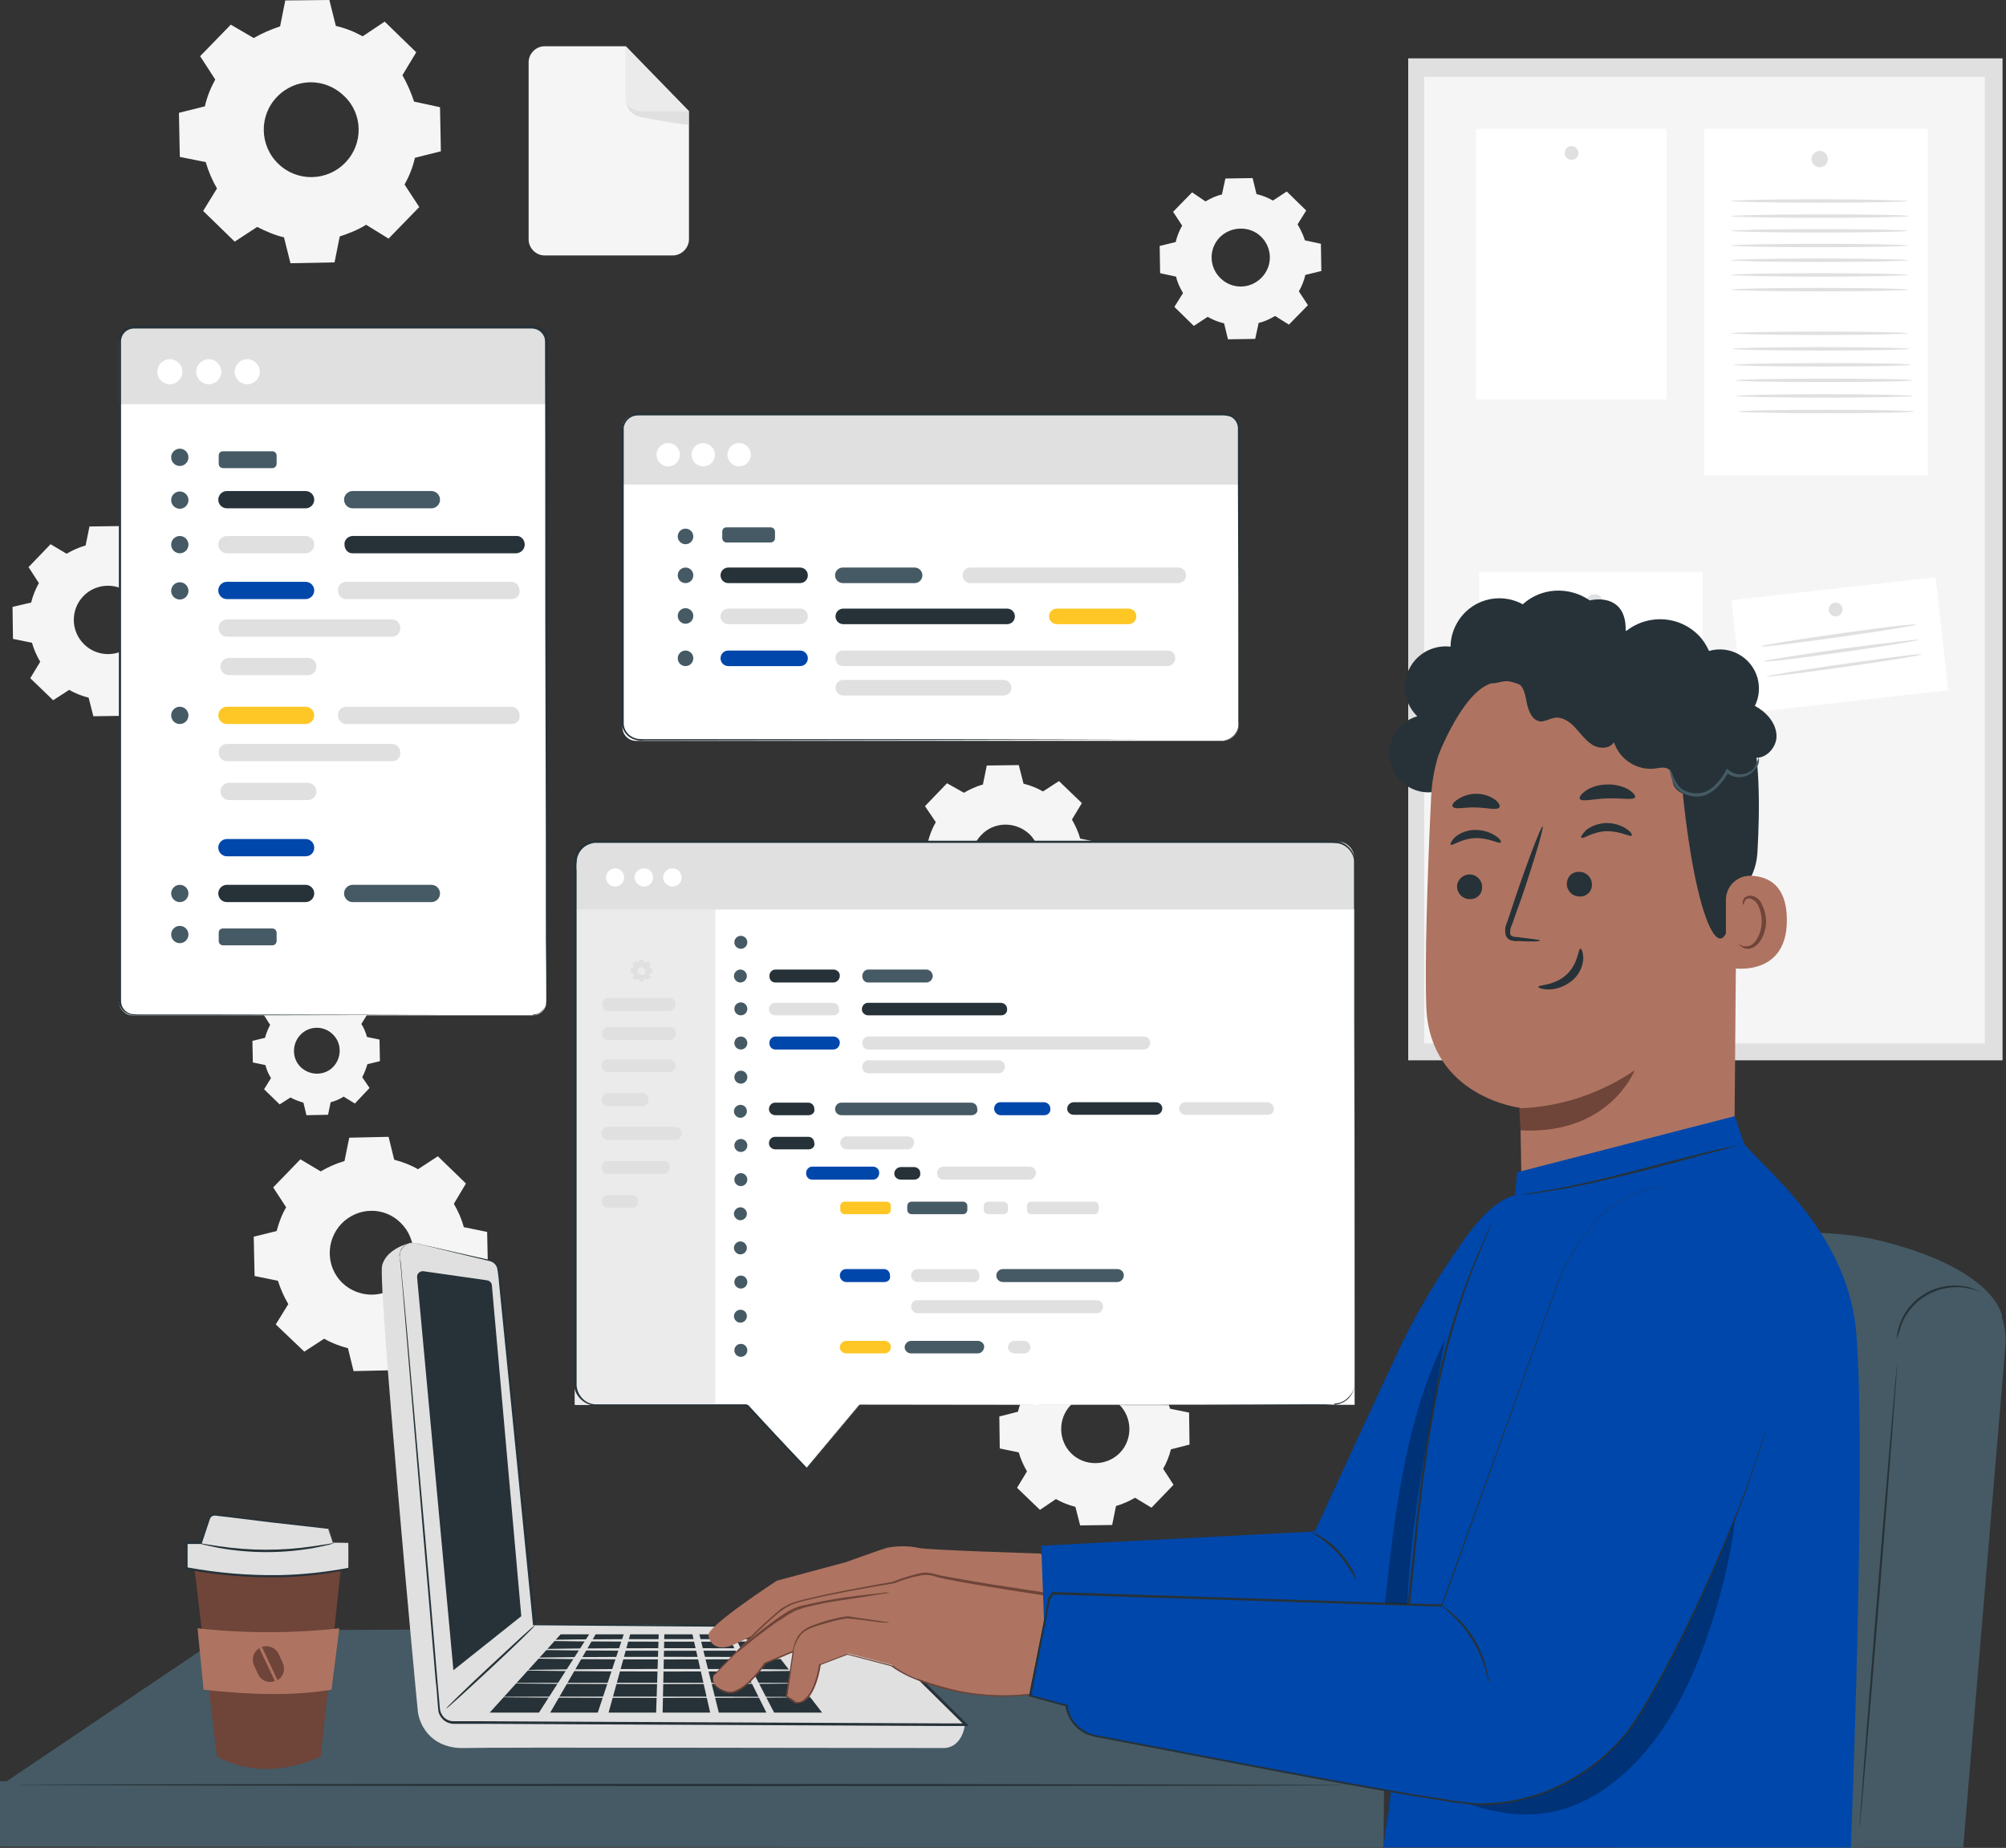
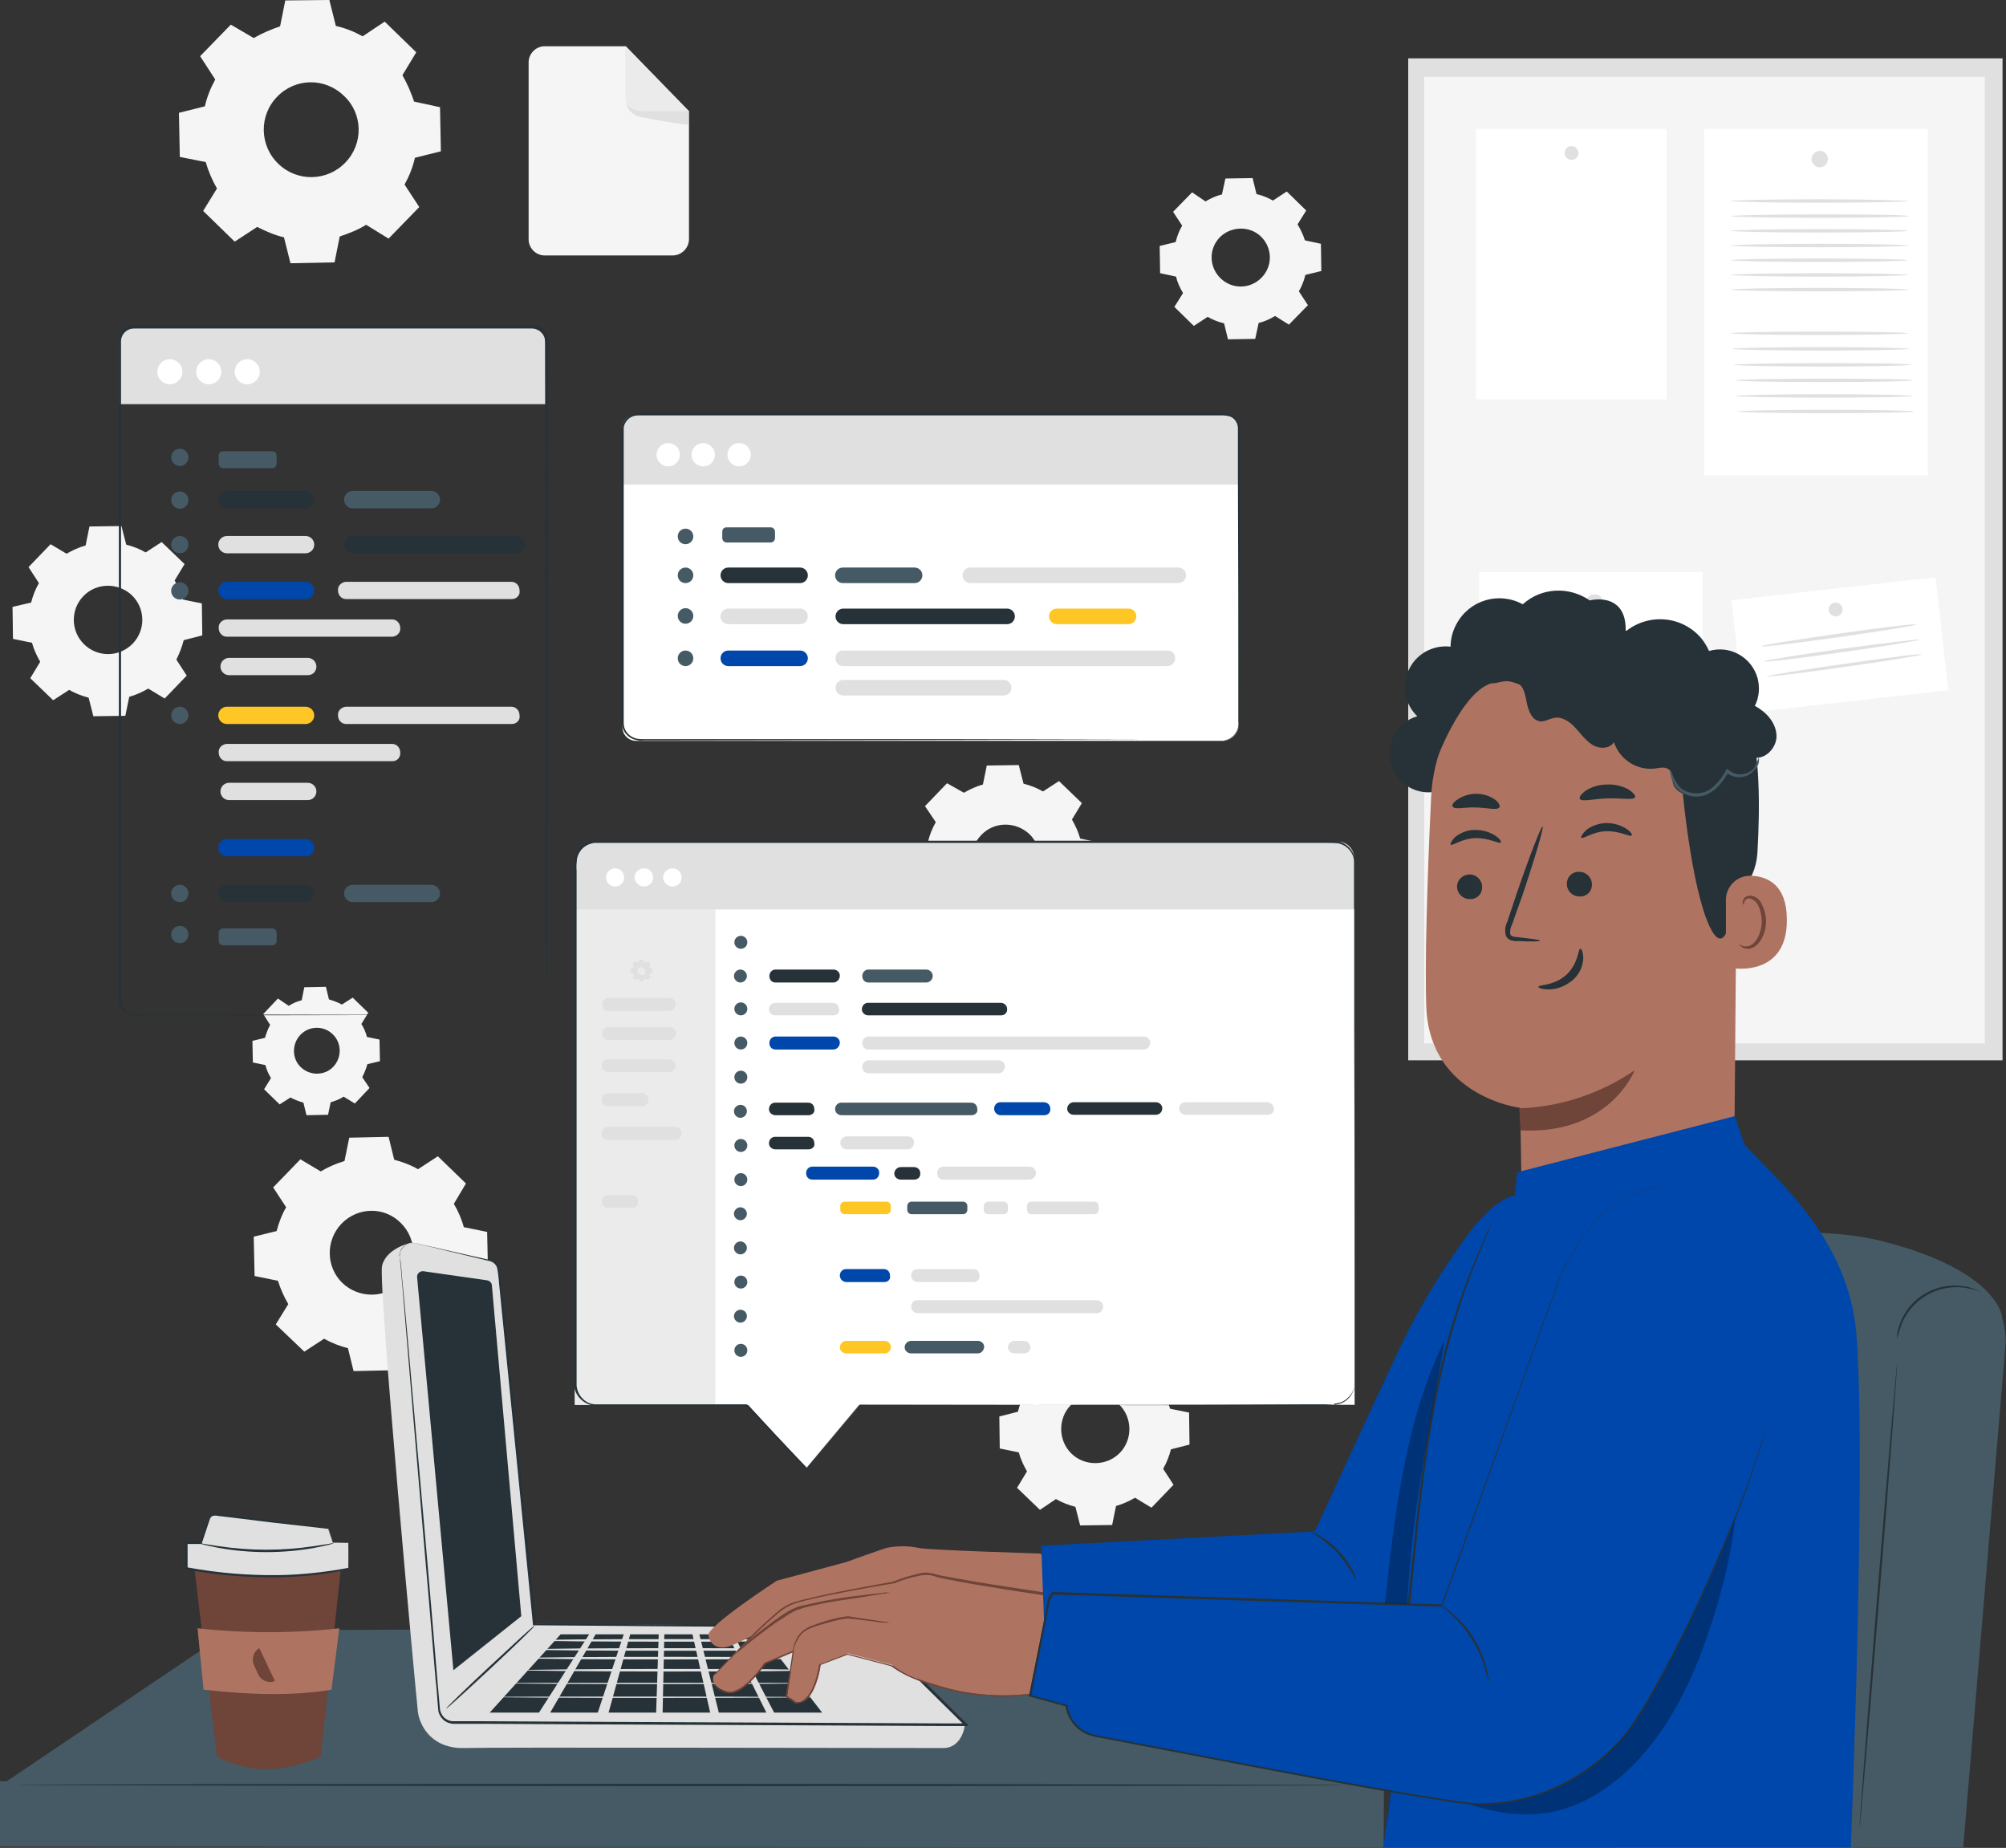
<svg xmlns="http://www.w3.org/2000/svg" version="1.1" id="Laag_1" x="0px" y="0px" viewBox="0 0 464.1 427.5" style="enable-background:new 0 0 464.1 427.5;" xml:space="preserve">
  <rect x="0" y="0" width="464.1" height="427.5" fill="#333333" stroke="none" />
  <style type="text/css"> .st0{fill:#F5F5F5;} .st1{fill:#E0E0E0;} .st2{fill:#FFFFFF;} .st3{fill:#EBEBEB;} .st4{fill:#455A64;} .st5{fill:#263238;} .st6{fill:#0047AB;} .st7{fill:#FFC726;} .st8{fill:#6F4439;} .st9{fill:#AE7461;} .st10{opacity:0.3;} </style>
  <g id="freepik--background-complete--inject-419">
    <path class="st0" d="M15.4,128.1c1.4-0.8,2.9-1.5,4.4-1.9l0.9-4.4l7.4-0.1l1.1,4.3c1.6,0.4,3.1,1,4.5,1.8l3.7-2.4l5.3,5.1l-2.3,3.8 c0.8,1.4,1.5,2.9,1.9,4.4l4.4,0.9l0.1,7.4l-4.3,1.1c-0.4,1.6-1,3.1-1.7,4.5l2.4,3.7l-5.1,5.3l-3.8-2.3c-1.4,0.8-2.9,1.5-4.4,1.9 l-0.9,4.4l-7.4,0.1l-1.1-4.3c-1.6-0.4-3.1-1-4.5-1.8l-3.7,2.4l-5.3-5.1l2.3-3.8c-0.8-1.4-1.5-2.9-1.9-4.4l-4.4-0.9l-0.1-7.4l4.3-1 c0.4-1.6,1-3.1,1.8-4.5l-2.4-3.7l5.1-5.3L15.4,128.1L15.4,128.1z M19.3,137.9c-3,3.1-3,8.1,0.2,11.2c3.1,3,8.1,3,11.2-0.2 c3-3.1,3-8.1-0.2-11.2c0,0,0,0,0,0C27.3,134.7,22.3,134.8,19.3,137.9L19.3,137.9z" />
    <path class="st0" d="M278.9,46.6c1.2-0.7,2.4-1.3,3.8-1.6l0.8-3.7l6.3-0.1l0.9,3.7c1.3,0.3,2.6,0.8,3.8,1.5l3.2-2.1l4.5,4.4l-2,3.2 c0.7,1.2,1.3,2.4,1.7,3.7l3.7,0.8l0.1,6.3l-3.7,0.9c-0.3,1.3-0.8,2.6-1.5,3.8l2.1,3.2l-4.4,4.5l-3.2-2c-1.2,0.7-2.4,1.3-3.8,1.6 l-0.8,3.7l-6.3,0.1l-0.9-3.7c-1.3-0.3-2.6-0.8-3.8-1.5l-3.2,2.1l-4.5-4.4l2-3.2c-0.7-1.2-1.3-2.4-1.6-3.8l-3.7-0.8l-0.1-6.3 l3.7-0.9c0.3-1.3,0.8-2.6,1.5-3.8l-2.1-3.2l4.4-4.5L278.9,46.6L278.9,46.6z M282.2,54.9c-2.6,2.7-2.5,6.9,0.2,9.5 c2.7,2.6,6.9,2.5,9.5-0.2c2.6-2.7,2.5-6.9-0.2-9.5C289.1,52.2,284.8,52.3,282.2,54.9C282.2,54.9,282.2,54.9,282.2,54.9L282.2,54.9z " />
    <path class="st0" d="M58.7,8.8c1.9-1.1,4-2,6.1-2.7l1.2-6L76.2,0l1.5,6c2.2,0.5,4.2,1.3,6.2,2.4L89,5l7.3,7.1l-3.2,5.3 c1.1,1.9,2,4,2.7,6.1l6,1.3l0.2,10.2l-6,1.5c-0.5,2.2-1.3,4.2-2.4,6.2l3.4,5.2l-7.1,7.3l-5.2-3.2c-1.9,1.2-4,2-6.1,2.7l-1.2,6 l-10.2,0.2l-1.5-6c-2.2-0.5-4.2-1.4-6.2-2.4l-5.2,3.4l-7.3-7.1l3.2-5.2c-1.1-1.9-2-4-2.6-6.1l-6-1.2l-0.2-10.2l6-1.5 c0.5-2.2,1.3-4.2,2.4-6.2L46.3,13l7.1-7.3L58.7,8.8z M64.1,22.4c-4.2,4.3-4.1,11.3,0.3,15.5c4.3,4.2,11.3,4.1,15.5-0.3 c4.2-4.3,4.1-11.3-0.3-15.4C75.2,17.9,68.3,18,64.1,22.4C64.1,22.4,64.1,22.4,64.1,22.4z" />
    <path class="st0" d="M223,183.4c1.4-0.8,2.9-1.5,4.4-1.9l0.9-4.4l7.4-0.1l1.1,4.3c1.6,0.4,3.1,1,4.5,1.8l3.7-2.4l5.3,5.1l-2.3,3.8 c0.8,1.4,1.5,2.9,1.9,4.4l4.4,0.9l0.1,7.4l-4.3,1.1c-0.4,1.6-1,3.1-1.8,4.5l2.4,3.7l-5.1,5.3l-3.8-2.3c-1.4,0.8-2.9,1.5-4.4,1.9 l-0.9,4.4l-7.4,0.1l-1.1-4.3c-1.6-0.4-3.1-1-4.5-1.8l-3.7,2.5l-5.3-5.1l2.3-3.8c-0.8-1.4-1.5-2.9-1.9-4.4l-4.4-0.9l-0.1-7.4 l4.3-1.1c0.4-1.6,1-3.1,1.8-4.5l-2.5-3.7l5.1-5.3L223,183.4L223,183.4z M227,193.2c-3,3.1-2.9,8.2,0.2,11.2s8.2,2.9,11.2-0.2 c3-3.1,2.9-8.1-0.2-11.2C235,190,230,190,227,193.2L227,193.2z" />
    <path class="st0" d="M243.8,315.3c1.4-0.8,2.9-1.5,4.4-1.9l0.9-4.4l7.4-0.1l1.1,4.3c1.6,0.4,3.1,1,4.5,1.8l3.7-2.4l5.3,5.1 l-2.3,3.8c0.8,1.4,1.5,2.9,1.9,4.4l4.4,0.9l0.1,7.4l-4.3,1.1c-0.4,1.6-1,3.1-1.8,4.5l2.4,3.7l-5.1,5.3l-3.8-2.3 c-1.4,0.8-2.9,1.5-4.4,1.9l-0.9,4.4l-7.4,0.1l-1.1-4.3c-1.6-0.4-3.1-1-4.5-1.8l-3.7,2.5l-5.3-5.1l2.3-3.8c-0.8-1.4-1.5-2.9-1.9-4.4 l-4.4-0.9l-0.1-7.4l4.3-1.1c0.4-1.6,1-3.1,1.8-4.5l-2.4-3.7l5.1-5.3L243.8,315.3L243.8,315.3z M247.7,325.1 c-3,3.1-2.9,8.2,0.2,11.2s8.2,2.9,11.2-0.2c3-3.1,2.9-8.2-0.2-11.2c0,0,0,0,0,0C255.8,321.9,250.8,322,247.7,325.1 C247.7,325.1,247.7,325.1,247.7,325.1L247.7,325.1z" />
    <path class="st0" d="M66.8,232.7c0.9-0.6,1.9-1,3-1.3l0.6-3l5-0.1l0.7,2.9c1,0.3,2.1,0.7,3,1.2l2.5-1.6l3.6,3.5l-1.6,2.6 c0.6,0.9,1,1.9,1.3,3l2.9,0.6l0.1,5l-2.9,0.7c-0.3,1-0.7,2.1-1.2,3l1.7,2.5l-3.4,3.6l-2.6-1.6c-0.9,0.6-1.9,1-3,1.3l-0.6,2.9 l-5,0.1l-0.7-2.9c-1-0.3-2.1-0.7-3-1.2l-2.5,1.6l-3.6-3.5l1.6-2.6c-0.6-0.9-1-1.9-1.3-3l-2.9-0.6l-0.1-5l2.9-0.7 c0.3-1,0.7-2.1,1.2-3l-1.6-2.5l3.4-3.6L66.8,232.7L66.8,232.7z M69.5,239.4c-2,2.1-2,5.5,0.1,7.5c2.1,2,5.5,2,7.5-0.1 c2-2.1,2-5.5-0.1-7.5C74.9,237.2,71.5,237.3,69.5,239.4C69.5,239.4,69.5,239.4,69.5,239.4z" />
    <path class="st0" d="M74.2,271c1.7-1,3.5-1.8,5.5-2.4l1.1-5.4l9.1-0.2l1.3,5.3c1.9,0.5,3.8,1.2,5.5,2.2l4.6-3l6.5,6.3l-2.8,4.7 c1,1.7,1.8,3.5,2.3,5.4l5.4,1.1l0.2,9.1l-5.3,1.3c-0.5,1.9-1.2,3.8-2.2,5.5l3,4.6l-6.3,6.5l-4.7-2.8c-1.7,1-3.5,1.8-5.4,2.4 l-1.1,5.4l-9.1,0.2l-1.3-5.3c-1.9-0.5-3.8-1.2-5.5-2.2l-4.6,3l-6.6-6.3l2.9-4.7c-1-1.7-1.8-3.5-2.4-5.4l-5.4-1.1l-0.2-9.1l5.3-1.3 c0.5-1.9,1.2-3.8,2.2-5.5l-3-4.6l6.3-6.5L74.2,271L74.2,271z M79,283.1c-3.7,3.9-3.6,10,0.2,13.7c3.9,3.7,10,3.6,13.7-0.2 c3.7-3.9,3.6-10-0.2-13.7C88.9,279.1,82.8,279.2,79,283.1z" />
    <rect x="325.8" y="13.5" class="st1" width="137.5" height="231.8" />
    <rect x="329.5" y="17.8" class="st0" width="129.7" height="223.6" />
    <rect x="394.3" y="29.8" class="st2" width="51.7" height="80.2" />
    <path class="st1" d="M422.9,36.8c0,1.1-0.9,1.9-1.9,1.9c-1.1,0-1.9-0.9-1.9-1.9s0.9-1.9,1.9-1.9l0,0 C422.1,34.9,422.9,35.8,422.9,36.8z" />
    <rect x="342.2" y="132.3" class="st2" width="51.7" height="80.2" />
    <path class="st1" d="M370.8,139.4c0,1.1-0.9,1.9-1.9,1.9s-1.9-0.9-1.9-1.9c0-1.1,0.9-1.9,1.9-1.9l0,0 C370,137.4,370.8,138.3,370.8,139.4z" />
    <rect x="341.5" y="29.8" class="st2" width="44.1" height="62.6" />
    <path class="st1" d="M365.2,35.4c0,0.9-0.7,1.6-1.6,1.6c-0.9,0-1.6-0.7-1.6-1.6c0-0.9,0.7-1.6,1.6-1.6S365.2,34.6,365.2,35.4 C365.2,35.4,365.2,35.4,365.2,35.4z" />
    <rect x="401.8" y="136" transform="matrix(0.994 -0.112 0.112 0.994 -14.041 48.678)" class="st2" width="47.5" height="26.3" />
    <circle class="st1" cx="424.7" cy="141" r="1.6" />
    <path class="st1" d="M387,150.6c0,0.2-8.1,0.4-18.1,0.4s-18.1-0.2-18.1-0.4s8.1-0.4,18.1-0.4S387,150.4,387,150.6z" />
    <path class="st1" d="M387,156.4c0,0.2-8.1,0.4-18.1,0.4s-18.1-0.2-18.1-0.4c0-0.2,8.1-0.4,18.1-0.4S387,156.1,387,156.4z" />
    <path class="st1" d="M387,162.1c0,0.2-8.1,0.4-18.1,0.4s-18.1-0.2-18.1-0.4c0-0.2,8.1-0.4,18.1-0.4S387,161.9,387,162.1z" />
    <path class="st1" d="M387,167.8c0,0.2-8.1,0.4-18.1,0.4s-18.1-0.2-18.1-0.4c0-0.2,8.1-0.4,18.1-0.4S387,167.6,387,167.8z" />
    <path class="st1" d="M387,173.6c0,0.2-8.1,0.4-18.1,0.4s-18.1-0.2-18.1-0.4c0-0.2,8.1-0.4,18.1-0.4S387,173.4,387,173.6z" />
    <path class="st1" d="M387,179.3c0,0.2-8.1,0.4-18.1,0.4s-18.1-0.2-18.1-0.4c0-0.2,8.1-0.4,18.1-0.4S387,179.1,387,179.3z" />
    <path class="st1" d="M387,185c0,0.2-8.1,0.4-18.1,0.4s-18.1-0.2-18.1-0.4c0-0.2,8.1-0.4,18.1-0.4S387,184.8,387,185z" />
    <path class="st1" d="M443.3,144.5c0,0.2-8,1.5-17.9,2.9s-18,2.4-18,2.1c0-0.2,8-1.5,17.9-2.9C435.2,145.2,443.3,144.2,443.3,144.5z " />
    <path class="st1" d="M444,148c0,0.2-8,1.5-17.9,2.9s-18,2.4-18,2.1c0-0.2,8-1.5,17.9-2.9C435.9,148.8,444,147.8,444,148z" />
    <path class="st1" d="M444.6,151.4c0,0.2-8,1.5-17.9,2.9c-9.9,1.4-18,2.4-18,2.2s8-1.5,17.9-2.9S444.6,151.1,444.6,151.4z" />
    <path class="st1" d="M441.5,46.5c0,0.2-9.2,0.4-20.5,0.4s-20.5-0.2-20.5-0.4s9.2-0.4,20.5-0.4S441.5,46.4,441.5,46.5z" />
    <path class="st1" d="M441.5,50c0,0.2-9.2,0.4-20.5,0.4s-20.5-0.2-20.5-0.4s9.2-0.4,20.5-0.4S441.5,49.7,441.5,50z" />
    <path class="st1" d="M441.5,53.4c0,0.2-9.2,0.4-20.5,0.4s-20.5-0.2-20.5-0.4S409.7,53,421,53S441.5,53.2,441.5,53.4z" />
    <path class="st1" d="M441.5,56.8c0,0.2-9.2,0.4-20.5,0.4s-20.5-0.2-20.5-0.4s9.1-0.4,20.5-0.4S441.5,56.6,441.5,56.8z" />
    <path class="st1" d="M441.5,60.2c0,0.2-9.2,0.4-20.5,0.4s-20.5-0.2-20.5-0.4s9.2-0.4,20.5-0.4S441.5,60,441.5,60.2z" />
    <path class="st1" d="M441.5,63.6c0,0.2-9.2,0.4-20.5,0.4s-20.5-0.2-20.5-0.4s9.2-0.4,20.5-0.4S441.5,63.4,441.5,63.6z" />
    <path class="st1" d="M441.5,67c0,0.2-9.2,0.4-20.5,0.4s-20.5-0.2-20.5-0.4s9.2-0.4,20.5-0.4S441.5,66.8,441.5,67z" />
    <path class="st1" d="M441.5,77.1c0,0.2-9.2,0.4-20.5,0.4s-20.5-0.2-20.5-0.4s9.2-0.4,20.5-0.4S441.5,76.9,441.5,77.1z" />
    <path class="st1" d="M441.8,80.7c0,0.2-9.2,0.4-20.5,0.4s-20.5-0.2-20.5-0.4s9.2-0.4,20.5-0.4S441.8,80.5,441.8,80.7z" />
    <path class="st1" d="M442.1,84.4c0,0.2-9.2,0.4-20.5,0.4s-20.5-0.2-20.5-0.4s9.2-0.4,20.5-0.4S442.1,84.1,442.1,84.4z" />
    <path class="st1" d="M442.4,88c0,0.2-9.2,0.4-20.5,0.4s-20.5-0.2-20.5-0.4s9.2-0.4,20.5-0.4S442.4,87.7,442.4,88z" />
    <path class="st1" d="M442.6,91.6c0,0.2-9.2,0.4-20.5,0.4s-20.5-0.2-20.5-0.4s9.2-0.4,20.5-0.4S442.6,91.4,442.6,91.6z" />
    <path class="st1" d="M442.9,95.2c0,0.2-9.2,0.4-20.5,0.4S402,95.4,402,95.2s9.2-0.4,20.5-0.4S442.9,95,442.9,95.2z" />
    <path class="st0" d="M155.6,59.1H126c-2,0-3.7-1.7-3.7-3.7V14.4c0-2,1.7-3.7,3.7-3.7h18.8l14.6,15v29.8 C159.3,57.5,157.6,59.1,155.6,59.1z" />
    <path class="st3" d="M144.7,10.7v11.5c0,1.9,1.5,3.5,3.4,3.5h11.1L144.7,10.7z" />
    <path class="st1" d="M144.9,23.3c0,1.8,1.3,3.3,3,3.7c0.1,0,0.2,0.1,0.4,0.1c1.4,0.3,11,2,11,1.7v-3.1h-11.1 C148.1,25.7,145.4,25.6,144.9,23.3z" />
  </g>
  <g id="freepik--Table--inject-419">
    <polygon class="st4" points="0.5,412.8 53.3,377.2 309.1,376 320.8,413.4 " />
    <polygon class="st4" points="320.1,427.4 0,427.2 0,412.1 320.2,413.1 " />
    <path class="st5" d="M312.2,413c0,0.1-69.1,0.2-154.4,0.2S3.5,413,3.5,412.9s69.1-0.2,154.4-0.2S312.2,412.9,312.2,413z" />
  </g>
  <g id="freepik--Tabs--inject-419">
-     <path class="st2" d="M30.7,75.7h92.6c1.7,0,3.1,1.4,3.1,3.1v153c0,1.7-1.4,3.1-3.1,3.1H30.7c-1.7,0-3.1-1.4-3.1-3.1v-153 C27.7,77.1,29.1,75.7,30.7,75.7z" />
    <path class="st1" d="M31.3,75.7H123c1.9,0,3.5,1.6,3.5,3.5l0,0v14.3l0,0H27.6l0,0V79.4C27.6,77.4,29.2,75.8,31.3,75.7 C31.3,75.7,31.3,75.7,31.3,75.7z" />
    <path class="st5" d="M123.1,234.9c0.4,0,0.9-0.1,1.3-0.3c1.2-0.5,2-1.7,2-3c0-3.4,0-8.4-0.1-14.9c0-12.9,0-31.6-0.1-54.6 c-0.1-23.1,0-50.6-0.1-81.1v-1.4c0-0.5,0-0.9-0.1-1.4c-0.4-1.3-1.6-2.2-3-2.2h-92c-1.6,0-2.9,1.2-3,2.8c0,0.5,0,1.1,0,1.6v44.8 c0,16.6,0,32.6,0,47.9s0,29.8,0,43.3c0,3.4,0,6.7,0,10v4.9c-0.1,1.6,0.9,3,2.5,3.3c0.8,0.1,1.5,0.1,2.3,0.1h15.6l54.7,0.1l14.9,0 h3.9L123.1,234.9l-1.3-0.1h-3.9l-14.9,0l-54.7,0.1H32.7c-0.8,0-1.6,0-2.4-0.1c-0.8-0.2-1.6-0.6-2.1-1.3c-0.5-0.7-0.8-1.5-0.7-2.4 c0-1.6,0-3.2,0-4.9v-10c0-13.6,0-28.1,0-43.3s0-31.3,0-47.9c0-8.3,0-16.8,0-25.3V80.3c0-0.6,0-1.1,0-1.7c0-0.6,0.2-1.2,0.6-1.7 c0.7-1,1.8-1.6,3-1.6h92.1c0.5,0,1,0.1,1.5,0.3c1,0.4,1.7,1.3,2,2.3c0.1,0.5,0.2,1,0.1,1.5v1.4c0,30.5,0,58-0.1,81.1 c-0.1,23.1-0.1,41.7-0.1,54.6c0,6.5,0,11.5-0.1,14.9c0,0.8-0.3,1.5-0.8,2.1c-0.4,0.4-0.8,0.8-1.3,1c-0.3,0.1-0.7,0.2-1,0.2 L123.1,234.9z" />
    <path class="st2" d="M42.2,86c0,1.6-1.3,2.9-2.9,2.9c-1.6,0-2.9-1.3-2.9-2.9c0-1.6,1.3-2.9,2.9-2.9l0,0 C40.9,83.1,42.2,84.4,42.2,86C42.2,86,42.2,86,42.2,86z" />
    <circle class="st2" cx="48.3" cy="86" r="2.9" />
    <circle class="st2" cx="57.2" cy="86" r="2.9" />
    <path class="st5" d="M70.7,117.6H52.5c-1.1,0-2-0.9-2-2l0,0c0-1.1,0.9-2,2-2h18.2c1.1,0,2,0.9,2,2l0,0 C72.7,116.7,71.8,117.6,70.7,117.6z" />
    <path class="st1" d="M70.7,128H52.5c-1.1,0-2-0.9-2-2l0,0c0-1.1,0.9-2,2-2h18.2c1.1,0,2,0.9,2,2l0,0C72.7,127.1,71.8,128,70.7,128z " />
    <path class="st1" d="M71.2,156.2H53c-1.1,0-2-0.9-2-2l0,0c0-1.1,0.9-2,2-2h18.2c1.1,0,2,0.9,2,2l0,0 C73.2,155.4,72.3,156.2,71.2,156.2z" />
    <path class="st6" d="M70.7,138.6H52.5c-1.1,0-2-0.9-2-2l0,0c0-1.1,0.9-2,2-2h18.2c1.1,0,2,0.9,2,2l0,0 C72.7,137.7,71.8,138.6,70.7,138.6z" />
    <path class="st6" d="M70.7,198.1H52.5c-1.1,0-2-0.9-2-2l0,0c0-1.1,0.9-2,2-2h18.2c1.1,0,2,0.9,2,2l0,0 C72.7,197.3,71.8,198.1,70.7,198.1z" />
    <path class="st4" d="M99.8,117.6H81.6c-1.1,0-2-0.9-2-2l0,0c0-1.1,0.9-2,2-2h18.2c1.1,0,2,0.9,2,2l0,0 C101.8,116.7,100.9,117.6,99.8,117.6L99.8,117.6z" />
    <path class="st5" d="M119.5,128h-38c-1,0-1.8-0.9-1.8-2c0,0,0,0,0,0l0,0c-0.1-1,0.7-1.9,1.8-2c0,0,0,0,0,0h38.1c1,0,1.8,0.9,1.8,2 c0,0,0,0,0,0l0,0C121.4,127,120.6,127.9,119.5,128C119.5,128,119.5,128,119.5,128z" />
    <path class="st1" d="M118.4,138.6H80.1c-1.1,0-1.9-0.9-1.9-2c0,0,0,0,0,0l0,0c-0.1-1.1,0.8-1.9,1.8-2c0,0,0,0,0,0h38.3 c1.1,0,1.9,0.9,1.9,2c0,0,0,0,0,0l0,0C120.4,137.7,119.5,138.6,118.4,138.6C118.5,138.6,118.5,138.6,118.4,138.6z" />
    <path class="st1" d="M90.8,147.3H52.5c-1.1,0-1.9-0.9-1.9-2c0,0,0,0,0,0l0,0c-0.1-1.1,0.8-1.9,1.8-2c0,0,0,0,0,0h38.3 c1.1,0,1.9,0.9,1.9,2c0,0,0,0,0,0l0,0C92.7,146.3,91.9,147.2,90.8,147.3C90.8,147.3,90.8,147.3,90.8,147.3z" />
    <path class="st4" d="M43.6,115.7c0,1.1-0.9,2-2,2s-2-0.9-2-2s0.9-2,2-2S43.6,114.6,43.6,115.7z" />
    <path class="st4" d="M43.6,105.8c0,1.1-0.9,2-2,2s-2-0.9-2-2s0.9-2,2-2S43.6,104.7,43.6,105.8z" />
    <path class="st4" d="M43.6,126c0,1.1-0.9,2-2,2s-2-0.9-2-2s0.9-2,2-2S43.6,124.9,43.6,126z" />
    <path class="st4" d="M43.6,136.7c0,1.1-0.9,2-2,2s-2-0.9-2-2c0-1.1,0.9-2,2-2S43.6,135.6,43.6,136.7z" />
    <path class="st1" d="M71.2,185.1H53c-1.1,0-2-0.9-2-2l0,0c0-1.1,0.9-2,2-2h18.2c1.1,0,2,0.9,2,2l0,0 C73.2,184.2,72.3,185.1,71.2,185.1z" />
    <path class="st7" d="M70.7,167.5H52.5c-1.1,0-2-0.9-2-2l0,0c0-1.1,0.9-2,2-2h18.2c1.1,0,2,0.9,2,2l0,0 C72.7,166.6,71.8,167.5,70.7,167.5z" />
    <path class="st1" d="M118.4,167.5H80.1c-1.1,0-1.9-0.9-1.9-2c0,0,0,0,0,0l0,0c-0.1-1.1,0.8-1.9,1.8-2c0,0,0,0,0,0h38.3 c1.1,0,1.9,0.9,1.9,2c0,0,0,0,0,0l0,0C120.4,166.6,119.5,167.5,118.4,167.5C118.5,167.5,118.5,167.5,118.4,167.5z" />
    <path class="st1" d="M90.8,176.1H52.5c-1.1,0-1.9-0.9-1.9-2c0,0,0,0,0,0l0,0c-0.1-1.1,0.8-1.9,1.8-2c0,0,0,0,0,0h38.3 c1.1,0,1.9,0.9,1.9,2c0,0,0,0,0,0l0,0C92.7,175.2,91.9,176.1,90.8,176.1C90.8,176.1,90.8,176.1,90.8,176.1z" />
    <path class="st4" d="M43.6,165.5c0,1.1-0.9,2-2,2s-2-0.9-2-2c0-1.1,0.9-2,2-2S43.6,164.4,43.6,165.5z" />
    <path class="st4" d="M51.6,104.4h11.4c0.5,0,1,0.4,1,1v1.9c0,0.5-0.4,1-1,1H51.6c-0.5,0-1-0.4-1-1v-1.9 C50.6,104.8,51,104.4,51.6,104.4z" />
    <path class="st5" d="M70.7,208.7H52.5c-1.1,0-2-0.9-2-2l0,0c0-1.1,0.9-2,2-2h18.2c1.1,0,2,0.9,2,2l0,0 C72.7,207.8,71.8,208.7,70.7,208.7z" />
    <path class="st4" d="M99.8,208.7H81.6c-1.1,0-2-0.9-2-2l0,0c0-1.1,0.9-2,2-2h18.2c1.1,0,2,0.9,2,2l0,0 C101.8,207.8,100.9,208.7,99.8,208.7L99.8,208.7z" />
    <path class="st4" d="M43.6,206.7c0,1.1-0.9,2-2,2s-2-0.9-2-2c0-1.1,0.9-2,2-2S43.6,205.6,43.6,206.7z" />
    <path class="st4" d="M43.6,216.2c0,1.1-0.9,2-2,2s-2-0.9-2-2c0-1.1,0.9-2,2-2S43.6,215.1,43.6,216.2z" />
    <path class="st4" d="M51.6,214.8h11.4c0.5,0,1,0.4,1,1v1.9c0,0.5-0.4,1-1,1H51.6c-0.5,0-1-0.4-1-1v-1.9 C50.6,215.2,51,214.8,51.6,214.8z" />
    <rect x="133" y="210.3" class="st2" width="180.4" height="114.7" />
    <rect x="133" y="210.3" class="st3" width="32.5" height="114.7" />
    <path class="st1" d="M147.3,222.7c0.2-0.1,0.4-0.2,0.5-0.2l0.1-0.5h0.9l0.1,0.5c0.2,0,0.4,0.1,0.5,0.2l0.5-0.3l0.6,0.6l-0.3,0.5 c0.1,0.2,0.2,0.4,0.2,0.5l0.5,0.1v0.9l-0.5,0.1c0,0.2-0.1,0.4-0.2,0.5l0.3,0.5l-0.6,0.6l-0.5-0.3c-0.2,0.1-0.3,0.2-0.5,0.2 l-0.1,0.5H148l-0.1-0.5c-0.2,0-0.4-0.1-0.5-0.2l-0.5,0.3l-0.6-0.6l0.3-0.5c-0.1-0.2-0.2-0.4-0.2-0.5l-0.5-0.1v-0.9l0.5-0.1 c0-0.2,0.1-0.4,0.2-0.5l-0.3-0.5l0.6-0.6L147.3,222.7L147.3,222.7z M147.8,223.9c-0.4,0.4-0.4,1,0,1.4c0.4,0.4,1,0.4,1.4,0 c0.3-0.5,0.1-1.1-0.4-1.4C148.5,223.7,148.1,223.7,147.8,223.9L147.8,223.9z" />
    <path class="st1" d="M154.8,248h-14.1c-0.8,0-1.5-0.6-1.5-1.4c0,0,0,0,0,0l0,0c0-0.8,0.6-1.5,1.4-1.5c0,0,0,0,0,0h14.2 c0.8,0,1.5,0.6,1.5,1.4c0,0,0,0,0,0l0,0C156.3,247.4,155.6,248.1,154.8,248C154.8,248.1,154.8,248.1,154.8,248z" />
    <path class="st1" d="M154.8,240.6h-14.1c-0.8,0-1.5-0.7-1.4-1.5l0,0c0-0.8,0.6-1.5,1.4-1.5c0,0,0,0,0,0h14.2c0.8,0,1.5,0.6,1.5,1.4 c0,0,0,0,0,0l0,0C156.3,240,155.6,240.6,154.8,240.6C154.8,240.6,154.8,240.6,154.8,240.6z" />
    <path class="st1" d="M154.8,233.9h-14.1c-0.8,0-1.4-0.6-1.4-1.5l0,0l0,0c0-0.8,0.6-1.5,1.4-1.5h14.2c0.8,0,1.4,0.6,1.4,1.4l0,0 C156.3,233.2,155.6,233.8,154.8,233.9C154.8,233.9,154.8,233.9,154.8,233.9z" />
    <path class="st5" d="M192.8,227.3h-13.4c-0.8,0-1.4-0.6-1.4-1.5l0,0l0,0c0-0.8,0.6-1.5,1.4-1.5c0,0,0,0,0,0h13.4 c0.8,0,1.5,0.6,1.5,1.4c0,0,0,0,0,0l0,0C194.3,226.6,193.6,227.3,192.8,227.3C192.8,227.3,192.8,227.3,192.8,227.3z" />
    <path class="st1" d="M192.8,234.9h-13.4c-0.8,0-1.5-0.6-1.5-1.4c0,0,0,0,0,0l0,0c0-0.8,0.6-1.5,1.4-1.5c0,0,0,0,0,0h13.4 c0.8,0,1.4,0.6,1.4,1.5l0,0l0,0C194.3,234.2,193.7,234.9,192.8,234.9C192.8,234.9,192.8,234.9,192.8,234.9z" />
    <path class="st6" d="M192.8,242.8h-13.4c-0.8,0-1.4-0.6-1.4-1.5l0,0l0,0c0-0.8,0.6-1.5,1.4-1.5c0,0,0,0,0,0h13.4 c0.8,0,1.5,0.6,1.5,1.4c0,0,0,0,0,0l0,0C194.3,242.1,193.6,242.8,192.8,242.8C192.8,242.8,192.8,242.8,192.8,242.8z" />
    <path class="st5" d="M187.1,258h-7.7c-0.8,0-1.5-0.6-1.5-1.4c0,0,0,0,0,0l0,0c0-0.8,0.6-1.5,1.4-1.5c0,0,0,0,0,0h7.7 c0.8,0,1.4,0.6,1.4,1.5l0,0l0,0C188.6,257.3,187.9,258,187.1,258C187.1,258,187.1,258,187.1,258z" />
    <path class="st5" d="M187.1,265.9h-7.7c-0.8,0-1.5-0.6-1.5-1.4c0,0,0,0,0,0l0,0c0-0.8,0.6-1.5,1.4-1.5c0,0,0,0,0,0h7.7 c0.8,0,1.4,0.6,1.4,1.5l0,0l0,0C188.6,265.2,187.9,265.9,187.1,265.9C187.1,265.9,187.1,265.9,187.1,265.9z" />
    <path class="st1" d="M210,265.9h-14.1c-0.8,0-1.5-0.7-1.5-1.5l0,0c0-0.8,0.7-1.5,1.5-1.5H210c0.8,0,1.5,0.6,1.5,1.4c0,0,0,0,0,0 l0,0C211.4,265.2,210.8,265.9,210,265.9z" />
    <path class="st6" d="M202,272.9h-14.1c-0.8,0-1.4-0.6-1.4-1.5l0,0l0,0c0-0.8,0.6-1.5,1.4-1.5H202c0.8,0,1.5,0.7,1.4,1.5l0,0 C203.4,272.2,202.8,272.9,202,272.9C202,272.9,202,272.9,202,272.9z" />
    <path class="st7" d="M195.4,278h9.7c0.5,0,1,0.4,1,1v0.9c0,0.5-0.4,1-1,1h-9.7c-0.5,0-1-0.4-1-1V279 C194.4,278.4,194.9,278,195.4,278z" />
    <path class="st6" d="M204.6,296.6h-8.8c-0.8,0-1.5-0.7-1.5-1.5l0,0c0-0.8,0.6-1.5,1.4-1.5c0,0,0,0,0,0h8.8c0.8,0,1.4,0.6,1.4,1.5 l0,0l0,0C206.1,295.9,205.5,296.6,204.6,296.6C204.7,296.6,204.7,296.6,204.6,296.6z" />
    <path class="st7" d="M204.6,313.1h-8.8c-0.8,0-1.5-0.6-1.5-1.4c0,0,0,0,0,0l0,0c0-0.8,0.7-1.5,1.5-1.5h8.8c0.8,0,1.5,0.6,1.5,1.4 c0,0,0,0,0,0l0,0C206.1,312.5,205.5,313.1,204.6,313.1C204.6,313.1,204.6,313.1,204.6,313.1z" />
    <path class="st4" d="M226.2,313.1h-15.4c-0.8,0-1.5-0.6-1.5-1.4c0,0,0,0,0,0l0,0c0-0.8,0.7-1.5,1.5-1.5h15.4c0.8,0,1.5,0.6,1.5,1.4 c0,0,0,0,0,0l0,0C227.6,312.5,227,313.1,226.2,313.1C226.2,313.1,226.2,313.1,226.2,313.1z" />
    <path class="st1" d="M236.9,313.1h-2.2c-0.8,0-1.5-0.6-1.5-1.4c0,0,0,0,0,0l0,0c0-0.8,0.7-1.5,1.5-1.5h2.2c0.8,0,1.5,0.7,1.5,1.5 l0,0C238.4,312.5,237.8,313.1,236.9,313.1z" />
    <path class="st1" d="M225.3,296.6h-13c-0.8,0-1.5-0.7-1.5-1.5l0,0c0-0.8,0.6-1.5,1.4-1.5c0,0,0,0,0,0h13c0.8,0,1.4,0.6,1.4,1.5l0,0 l0,0C226.7,295.9,226.1,296.6,225.3,296.6C225.3,296.6,225.3,296.6,225.3,296.6z" />
    <path class="st1" d="M253.8,303.8h-41.5c-0.8,0-1.5-0.7-1.5-1.5l0,0c0-0.8,0.6-1.5,1.4-1.5c0,0,0,0,0,0h41.5c0.8,0,1.5,0.6,1.5,1.4 v0l0,0C255.2,303.2,254.6,303.8,253.8,303.8C253.8,303.8,253.8,303.8,253.8,303.8z" />
-     <path class="st4" d="M258.5,296.6h-26.5c-0.8,0-1.5-0.7-1.5-1.5l0,0c0-0.8,0.7-1.5,1.5-1.5h26.5c0.8,0,1.5,0.6,1.5,1.4c0,0,0,0,0,0 l0,0C260,295.9,259.3,296.6,258.5,296.6z" />
    <path class="st4" d="M210.9,278h11.9c0.5,0,1,0.4,1,1v0.9c0,0.5-0.4,1-1,1h-11.9c-0.5,0-1-0.4-1-1V279 C209.9,278.4,210.4,278,210.9,278z" />
    <path class="st1" d="M228.6,278h3.6c0.5,0,1,0.4,1,1v0.9c0,0.5-0.4,1-1,1h-3.6c-0.5,0-1-0.4-1-1V279 C227.6,278.4,228.1,278,228.6,278z" />
    <path class="st1" d="M238.6,278h14.6c0.5,0,1,0.4,1,1v0.9c0,0.5-0.4,1-1,1h-14.6c-0.5,0-1-0.4-1-1V279 C237.6,278.4,238,278,238.6,278z" />
    <path class="st5" d="M211.5,272.9h-3.1c-0.8,0-1.5-0.6-1.5-1.4c0,0,0,0,0,0l0,0c0-0.8,0.7-1.5,1.5-1.5h3.1c0.8,0,1.5,0.7,1.4,1.5 l0,0C213,272.2,212.4,272.9,211.5,272.9C211.5,272.9,211.5,272.9,211.5,272.9z" />
    <path class="st1" d="M238.2,272.9h-20c-0.8,0-1.4-0.6-1.4-1.5l0,0l0,0c0-0.8,0.6-1.5,1.4-1.5h20c0.8,0,1.5,0.7,1.5,1.5l0,0 C239.6,272.2,239,272.9,238.2,272.9z" />
    <path class="st4" d="M214.3,227.3h-13.4c-0.8,0-1.4-0.6-1.4-1.5l0,0l0,0c0-0.8,0.6-1.5,1.4-1.5c0,0,0,0,0,0h13.4 c0.8,0,1.5,0.7,1.5,1.5l0,0C215.8,226.6,215.1,227.3,214.3,227.3C214.3,227.3,214.3,227.3,214.3,227.3z" />
    <path class="st5" d="M231.6,234.9h-30.7c-0.8,0-1.5-0.6-1.5-1.4c0,0,0,0,0,0l0,0c0-0.8,0.6-1.5,1.4-1.5c0,0,0,0,0,0h30.7 c0.8,0,1.5,0.6,1.5,1.4c0,0,0,0,0,0l0,0C233.1,234.2,232.5,234.9,231.6,234.9z" />
    <path class="st1" d="M264.6,242.8h-63.7c-0.8,0-1.4-0.6-1.4-1.5l0,0l0,0c0-0.8,0.6-1.5,1.4-1.5c0,0,0,0,0,0h63.7 c0.8,0,1.5,0.6,1.5,1.4c0,0,0,0,0,0l0,0C266.1,242.1,265.5,242.8,264.6,242.8L264.6,242.8z" />
    <path class="st1" d="M231,248.3h-30.1c-0.8,0-1.5-0.7-1.4-1.5l0,0c0-0.8,0.6-1.5,1.4-1.5c0,0,0,0,0,0H231c0.8,0,1.5,0.6,1.5,1.4 c0,0,0,0,0,0l0,0C232.4,247.7,231.8,248.3,231,248.3z" />
    <path class="st4" d="M224.8,258h-30.1c-0.8,0-1.5-0.6-1.5-1.4c0,0,0,0,0,0l0,0c0-0.8,0.6-1.5,1.4-1.5c0,0,0,0,0,0h30.1 c0.8,0,1.4,0.6,1.4,1.5l0,0l0,0C226.3,257.3,225.6,258,224.8,258C224.8,258,224.8,258,224.8,258z" />
    <path class="st6" d="M241.6,258h-10.1c-0.8,0-1.5-0.7-1.5-1.5l0,0c0-0.8,0.6-1.5,1.4-1.5c0,0,0,0,0,0h10.1c0.8,0,1.5,0.6,1.5,1.5 l0,0C243.1,257.3,242.5,258,241.6,258z" />
    <path class="st5" d="M267.4,257.9h-19c-0.8,0-1.5-0.6-1.5-1.4c0,0,0,0,0,0l0,0c0-0.8,0.7-1.5,1.5-1.5h19c0.8,0,1.5,0.6,1.5,1.4 c0,0,0,0,0,0l0,0C268.9,257.3,268.2,257.9,267.4,257.9L267.4,257.9z" />
    <path class="st1" d="M293.3,257.9h-19c-0.8,0-1.5-0.6-1.5-1.4v0l0,0c0-0.8,0.6-1.5,1.4-1.5c0,0,0,0,0,0h19c0.8,0,1.5,0.7,1.5,1.5 l0,0C294.8,257.3,294.1,257.9,293.3,257.9C293.3,257.9,293.3,257.9,293.3,257.9z" />
    <path class="st1" d="M148.6,255.9h-8c-0.8,0-1.5-0.7-1.4-1.5l0,0c0-0.8,0.6-1.5,1.4-1.5c0,0,0,0,0,0h8c0.8,0,1.4,0.6,1.4,1.5l0,0 l0,0C150.1,255.2,149.5,255.9,148.6,255.9z" />
    <path class="st1" d="M146.3,279.4h-5.6c-0.8,0-1.5-0.6-1.5-1.4c0,0,0,0,0,0l0,0c0-0.8,0.6-1.5,1.4-1.5c0,0,0,0,0,0h5.6 c0.8,0,1.4,0.6,1.4,1.5l0,0l0,0C147.7,278.8,147.1,279.4,146.3,279.4C146.3,279.4,146.3,279.4,146.3,279.4z" />
    <path class="st1" d="M156.2,263.7h-15.6c-0.8,0-1.4-0.6-1.4-1.5l0,0l0,0c0-0.8,0.6-1.5,1.4-1.5c0,0,0,0,0,0h15.6 c0.8,0,1.5,0.6,1.5,1.4c0,0,0,0,0,0l0,0C157.7,263.1,157.1,263.7,156.2,263.7C156.2,263.7,156.2,263.7,156.2,263.7z" />
-     <path class="st1" d="M153.5,271.6h-12.9c-0.8,0-1.4-0.6-1.4-1.5l0,0l0,0c0-0.8,0.6-1.5,1.4-1.5c0,0,0,0,0,0h12.9 c0.8,0,1.5,0.6,1.5,1.4c0,0,0,0,0,0l0,0C155,270.9,154.3,271.6,153.5,271.6C153.5,271.6,153.5,271.6,153.5,271.6z" />
    <path class="st4" d="M172.8,225.8c0,0.8-0.7,1.5-1.5,1.5s-1.5-0.7-1.5-1.5c0-0.8,0.7-1.5,1.5-1.5S172.8,225,172.8,225.8 L172.8,225.8z" />
    <circle class="st4" cx="171.4" cy="218" r="1.5" />
    <circle class="st4" cx="171.4" cy="233.4" r="1.5" />
    <circle class="st4" cx="171.4" cy="241.3" r="1.5" />
    <circle class="st4" cx="171.4" cy="249.2" r="1.5" />
    <path class="st4" d="M172.8,257.1c0,0.8-0.7,1.5-1.5,1.5c-0.8,0-1.5-0.7-1.5-1.5c0-0.8,0.7-1.5,1.5-1.5c0,0,0,0,0,0 C172.2,255.6,172.8,256.3,172.8,257.1z" />
    <circle class="st4" cx="171.4" cy="265" r="1.5" />
    <circle class="st4" cx="171.4" cy="272.9" r="1.5" />
    <path class="st4" d="M172.8,280.8c0,0.8-0.7,1.5-1.5,1.5s-1.5-0.7-1.5-1.5c0-0.8,0.7-1.5,1.5-1.5S172.8,280,172.8,280.8 L172.8,280.8z" />
    <path class="st4" d="M172.8,288.7c0,0.8-0.7,1.5-1.5,1.5s-1.5-0.7-1.5-1.5c0-0.8,0.7-1.5,1.5-1.5S172.8,287.9,172.8,288.7 L172.8,288.7z" />
    <circle class="st4" cx="171.4" cy="296.6" r="1.5" />
    <path class="st4" d="M172.8,304.5c0,0.8-0.7,1.5-1.5,1.5s-1.5-0.7-1.5-1.5c0-0.8,0.7-1.5,1.5-1.5S172.8,303.6,172.8,304.5 L172.8,304.5z" />
    <circle class="st4" cx="171.4" cy="312.4" r="1.5" />
    <path class="st1" d="M138.4,194.7h171.1c2.1,0,3.8,1.7,3.8,3.8v11.9l0,0H133l0,0v-10.3C133,197.1,135.4,194.7,138.4,194.7 C138.4,194.7,138.4,194.7,138.4,194.7z" />
    <circle class="st2" cx="142.3" cy="203" r="2.1" />
    <path class="st2" d="M151.1,203c0,1.2-1,2.1-2.1,2.1s-2.2-1-2.2-2.1s1-2.1,2.1-2.1h0C150.1,200.8,151.1,201.8,151.1,203 C151.1,203,151.1,203,151.1,203z" />
    <path class="st2" d="M157.7,203c0,1.2-1,2.1-2.1,2.1s-2.2-1-2.2-2.1s1-2.1,2.1-2.1h0C156.7,200.8,157.7,201.8,157.7,203 C157.7,203,157.7,203,157.7,203z" />
    <polygon class="st2" points="171.4,323.2 186.6,339.7 200.4,323.2 " />
    <path class="st5" d="M308.5,325c0.5,0,1.1-0.1,1.6-0.3c1.5-0.5,2.7-1.8,3.1-3.3c0.1-0.5,0.2-1.1,0.2-1.6V318c0-1.3,0-2.7,0-4.2 c0-3,0-6.6,0-10.5c0-15.9,0-38.8-0.1-67.1c0-7.1,0-14.5,0-22.2c0-3.9,0-7.8,0-11.8c0-1,0-2,0-3c-0.2-2-1.7-3.7-3.7-4.1 c-1-0.1-2-0.1-3.1-0.1h-53.2h-58.8h-55c-0.7,0-1.4,0-2,0c-0.6,0.1-1.3,0.3-1.8,0.6c-1.1,0.6-1.9,1.7-2.2,3 c-0.1,0.9-0.2,1.8-0.1,2.8v41.6c0,14.5,0,28.6,0,42.4v20.3c0,3.3,0,6.6,0,9.9c0,1.6,0,3.3,0,4.9c0.1,1.6,1,3,2.3,3.8 c0.7,0.4,1.4,0.6,2.2,0.6h34.8l0.1,0.1l14,14.7h-0.3l12.2-14.6l0.1-0.1h0.1l80.2,0.1l21.9,0.1h5.7L308.5,325l-1.9-0.1h-5.7L279,325 l-80.2,0.1l0.1-0.1l-12.3,14.8l-0.1,0.2l-0.2-0.2l-14-14.7l0.2,0.1h-34.7c-0.8,0-1.7-0.3-2.4-0.7c-1.5-0.9-2.5-2.4-2.6-4.1 c0-1.7,0-3.3,0-4.9v-9.9c0-6.7,0-13.4,0-20.3v-42.4c0-7.2,0-14.6,0-22v-21c0-0.5,0-1,0.1-1.5c0.3-1.4,1.2-2.6,2.5-3.3 c0.6-0.3,1.3-0.6,2-0.6c0.7,0,1.4,0,2,0h113.8h53.2c1,0,2.1,0,3.1,0.1c2.2,0.5,3.8,2.3,4,4.4c0.1,1.1,0,2,0,3c0,4,0,7.9,0,11.8 c0,7.7,0,15.1,0,22.2c0,28.3-0.1,51.2-0.1,67.1c0,4,0,7.5,0,10.5c0,1.5,0,2.9,0,4.2v1.8c0,0.6,0,1.1-0.2,1.6 c-0.2,0.9-0.8,1.7-1.5,2.3c-0.5,0.5-1.1,0.8-1.7,1c-0.4,0.1-0.8,0.2-1.2,0.2L308.5,325z" />
    <path class="st2" d="M147.2,95.9h136.2c1.8,0,3.2,1.4,3.2,3.2c0,0,0,0,0,0v68.5c0,2.1-1.7,3.8-3.8,3.8l0,0H147.2 c-1.8,0-3.2-1.4-3.2-3.2V99C144,97.3,145.4,95.9,147.2,95.9z" />
    <path class="st1" d="M147.5,95.9h135.6c1.9,0,3.5,1.6,3.5,3.5l0,0v12.7l0,0H144l0,0V99.4C144,97.5,145.5,95.9,147.5,95.9 C147.5,95.9,147.5,95.9,147.5,95.9z" />
    <path class="st5" d="M282.6,171.4c0.4,0,0.7-0.1,1.1-0.2c1-0.3,1.9-1,2.4-2c0.4-0.7,0.5-1.5,0.4-2.3c0-0.9,0-1.9,0-2.9 c0-2.1,0-4.5,0-7.2c0-10.9,0-26.6-0.1-46c0-2.4,0-4.9,0-7.5c0-1.3,0-2.6,0-3.9c0.1-1.3-0.6-2.5-1.7-3c-0.6-0.2-1.2-0.3-1.9-0.3 h-14.6h-36.5h-83.6c-0.4,0-0.9,0-1.3,0.1c-1.3,0.3-2.3,1.4-2.5,2.7c0,0.4,0,0.9,0,1.3v15c0,7.2,0,14.3,0,21.3v20.6 c0,3.3,0,6.7,0,10c-0.1,1.6,0.9,3,2.4,3.6c0.7,0.3,1.5,0.3,2.3,0.3h2.4h68.3l46,0.1h12.5h3.3h1.1h-1.1h-3.3l-12.5,0l-46.1,0.1 l-68.3,0.1H149c-0.8,0.1-1.7,0-2.5-0.3c-1.7-0.7-2.7-2.3-2.7-4.1v-10c0-6.7,0-13.6,0-20.6v-36.1c0-0.5,0-0.9,0.1-1.4 c0.2-1.5,1.4-2.7,2.9-3.1c0.5-0.1,1-0.1,1.4-0.1h83.6h36.5h14.5c0.7-0.1,1.4,0.1,2,0.3c1.3,0.6,2.1,2,2,3.4c0,1.3,0,2.6,0,3.9 c0,2.6,0,5,0,7.5c0,19.4-0.1,35.2-0.1,46.1c0,2.7,0,5.1,0,7.2c0,1.1,0,2,0,2.9c0,0.4,0,0.9-0.1,1.3c-0.1,0.4-0.2,0.7-0.4,1.1 c-0.5,1-1.4,1.7-2.5,2C283.4,171.3,283,171.4,282.6,171.4z" />
    <circle class="st2" cx="154.6" cy="105.2" r="2.7" />
    <path class="st2" d="M165.4,105.2c0,1.5-1.2,2.7-2.7,2.7c-1.5,0-2.7-1.2-2.7-2.7c0-1.5,1.2-2.7,2.7-2.7c0,0,0,0,0,0 C164.3,102.6,165.4,103.8,165.4,105.2C165.4,105.2,165.4,105.2,165.4,105.2z" />
    <circle class="st2" cx="171" cy="105.2" r="2.7" />
    <path class="st5" d="M185.1,134.9h-16.6c-1,0-1.8-0.8-1.8-1.8c0,0,0,0,0,0l0,0c0-1,0.8-1.8,1.8-1.8c0,0,0,0,0,0h16.6 c1,0,1.8,0.8,1.8,1.8l0,0l0,0C186.9,134.1,186.1,134.9,185.1,134.9z" />
    <path class="st1" d="M185.1,144.4h-16.6c-1,0-1.8-0.8-1.8-1.8l0,0l0,0c0-1,0.8-1.8,1.8-1.8l0,0h16.6c1,0,1.8,0.8,1.8,1.8l0,0 C186.9,143.6,186.1,144.4,185.1,144.4z" />
    <path class="st1" d="M272.6,134.9h-48.1c-1,0-1.8-0.8-1.8-1.8l0,0c0-1,0.8-1.8,1.8-1.8l0,0h48.1c1,0,1.8,0.8,1.8,1.8l0,0 C274.4,134.1,273.6,134.9,272.6,134.9z" />
    <path class="st6" d="M185.1,154.1h-16.6c-1,0-1.8-0.8-1.8-1.8l0,0l0,0c0-1,0.8-1.8,1.8-1.8c0,0,0,0,0,0h16.6c1,0,1.8,0.8,1.8,1.8 l0,0l0,0C186.9,153.3,186.1,154.1,185.1,154.1z" />
    <path class="st7" d="M261.1,144.4h-16.6c-1,0-1.8-0.8-1.8-1.8l0,0c0-1,0.8-1.8,1.8-1.8h16.6c1,0,1.8,0.8,1.8,1.8l0,0 C262.9,143.6,262.1,144.4,261.1,144.4z" />
    <path class="st4" d="M211.6,134.9h-16.6c-1,0-1.8-0.8-1.8-1.8l0,0c0-1,0.8-1.8,1.8-1.8l0,0h16.6c1,0,1.8,0.8,1.8,1.8c0,0,0,0,0,0 l0,0C213.4,134.1,212.6,134.9,211.6,134.9z" />
    <path class="st5" d="M233,144.4h-37.9c-1,0-1.8-0.8-1.8-1.8l0,0c0-1,0.8-1.8,1.8-1.8H233c1,0,1.8,0.8,1.8,1.8l0,0l0,0 C234.8,143.6,234,144.4,233,144.4L233,144.4z" />
    <path class="st1" d="M270.2,154.1H195c-1,0-1.7-0.8-1.7-1.8c0,0,0,0,0,0l0,0c0-1,0.7-1.8,1.7-1.8c0,0,0,0,0,0h75.2 c1,0,1.7,0.8,1.7,1.8c0,0,0,0,0,0l0,0C271.9,153.2,271.2,154,270.2,154.1z" />
    <path class="st1" d="M232.2,160.9h-37.1c-1,0-1.8-0.8-1.8-1.8l0,0c0-1,0.8-1.8,1.8-1.8h37.1c1,0,1.8,0.8,1.8,1.8l0,0l0,0 C234,160.1,233.2,160.9,232.2,160.9L232.2,160.9z" />
    <path class="st4" d="M160.4,133.1c0,1-0.8,1.8-1.8,1.8s-1.8-0.8-1.8-1.8s0.8-1.8,1.8-1.8S160.4,132.1,160.4,133.1L160.4,133.1z" />
    <path class="st4" d="M160.4,124.1c0,1-0.8,1.8-1.8,1.8s-1.8-0.8-1.8-1.8s0.8-1.8,1.8-1.8C159.6,122.3,160.4,123.1,160.4,124.1 C160.4,124.1,160.4,124.1,160.4,124.1z" />
    <circle class="st4" cx="158.6" cy="142.5" r="1.8" />
    <circle class="st4" cx="158.6" cy="152.3" r="1.8" />
    <path class="st4" d="M168.1,122h10.2c0.5,0,1,0.4,1,1v1.5c0,0.5-0.4,1-1,1h-10.2c-0.5,0-1-0.4-1-1v-1.5 C167.1,122.4,167.5,122,168.1,122z" />
  </g>
  <g id="freepik--Drink--inject-419">
    <path class="st8" d="M74.2,406.4c-8.3,3.6-16.4,4-24,0l-5.6-46.7h34.6L74.2,406.4z" />
    <path class="st1" d="M77,356.9l-1-3.3l-26.2-3.2c-0.7-0.1-1.4,0.3-1.6,1l-1.9,5.5h-3.3v6c13.1,2.3,25.7,2.4,37.6,0v-6L77,356.9z" />
    <path class="st5" d="M77,356.9c0.1,0,0.2,0,0.2,0h0.7h2.6h0.1v0.1c0,1.6,0,3.6,0.1,6v0.1h-0.1c-5.3,1.1-10.7,1.7-16.1,1.8 c-7.2,0.1-14.3-0.5-21.4-1.8h-0.1h-0.2v-6.5h3.6l-0.2,0.2c0.6-1.8,1.3-3.6,1.9-5.4c0.1-0.5,0.5-0.9,1-1.1c0.2-0.1,0.5-0.1,0.8-0.1 c0.3,0,0.5,0.1,0.7,0.1l2.6,0.3l9.6,1.2l13.3,1.7H76v0.1c0.3,1,0.5,1.9,0.7,2.5c0.1,0.3,0.1,0.5,0.2,0.6 C76.9,356.8,76.9,356.9,77,356.9c-0.1-0.1-0.1-0.1-0.1-0.2l-0.2-0.6c-0.2-0.6-0.5-1.4-0.8-2.5l0.1,0.1l-13.3-1.5L53,351l-2.6-0.3 c-0.4-0.1-0.8-0.1-1.2,0c-0.4,0.2-0.6,0.5-0.7,0.9l-1.8,5.4l-0.1,0.2h-3.5l0.3-0.3v6l-0.2-0.3h0.1c7,1.3,14.1,1.9,21.3,1.8 c5.4-0.1,10.8-0.7,16.1-1.7l-0.1,0.2c0-2.5,0-4.5,0.1-6l0.1,0.1l-2.7-0.1h-0.7L77,356.9z" />
    <path class="st9" d="M76.7,390.9c-9.1,1.5-19,1.2-29.6,0l-1.4-14.2c10.9,1.2,21.9,1.2,32.8,0L76.7,390.9z" />
    <path class="st8" d="M60,381.3c-1.4,0.8-1.9,2.6-1.2,4l0.9,2c0.7,1.5,2.3,2.2,3.9,1.6L60,381.3z" />
-     <path class="st8" d="M60.6,381l3.6,7.7c1.4-0.8,1.9-2.5,1.2-4l-0.9-2C63.8,381.2,62.1,380.5,60.6,381z" />
    <path class="st5" d="M77.2,357c-0.4,0.2-0.8,0.3-1.2,0.4c-0.8,0.2-1.9,0.4-3.3,0.7c-7.3,1.3-14.8,1.3-22.1,0 c-1.4-0.3-2.5-0.5-3.3-0.7c-0.4-0.1-0.8-0.2-1.2-0.4c0.4,0,0.8,0.1,1.2,0.2c0.8,0.1,1.9,0.3,3.3,0.5c7.3,1.1,14.7,1.1,22,0 c1.4-0.2,2.5-0.4,3.3-0.5C76.4,357.1,76.8,357,77.2,357z" />
  </g>
  <g id="freepik--Device--inject-419">
    <path class="st1" d="M95.1,287.5c0,0-5.7,1.2-6.7,5.3s8,101,8.3,103.4c0.6,3.7,3.7,8.4,10.7,8.2c6.1-0.2,89.9,0,110.9,0 c2.8,0,4.5-2.4,4.9-5.2l0,0L119.5,393L95.1,287.5z" />
    <path class="st1" d="M92.5,290.8l9,104.5c0.2,1.7,1.6,3,3.3,3l118.4,0.5l-22.8-22.6l-76.9-0.5l-8.2-81.9c-0.1-1.1-0.9-2-2-2.2 l-17.2-4c-1.6-0.3-3.2,0.7-3.5,2.3C92.5,290.2,92.4,290.5,92.5,290.8z" />
    <path class="st5" d="M92.5,290.8c0-0.2,0-0.3,0-0.5c0-0.5,0.2-1,0.5-1.4c0.5-0.7,1.2-1.2,2-1.3c0.5-0.1,1.1,0,1.6,0.1l1.8,0.4 l9.2,2.1l5.8,1.3c1.2,0.2,2,1.2,2.2,2.3c0.1,1.1,0.2,2.3,0.4,3.5c1.9,19,4.7,46,8,78.5l-0.2-0.2l76.9,0.5h0.1l0.1,0.1l22.8,22.6 l0.4,0.5h-0.6H218l-86.8-0.4l-19.5-0.1h-4.7c-0.8,0-1.5,0-2.3,0c-0.8-0.1-1.6-0.4-2.2-1c-0.6-0.6-1-1.3-1.1-2.1 c-0.1-0.8-0.1-1.5-0.2-2.3c-0.1-1.5-0.2-3-0.4-4.5c-1-11.8-1.9-22.8-2.8-32.9c-1.7-20.1-3.1-36.4-4-47.6c-0.5-5.6-0.8-10-1.1-13 c-0.1-1.5-0.2-2.6-0.3-3.4S92.5,290.8,92.5,290.8c0,0.1,0.1,0.5,0.2,1.2s0.2,1.9,0.3,3.4c0.3,3,0.7,7.3,1.2,12.9 c1,11.2,2.4,27.5,4.2,47.6c0.9,10.1,1.8,21.1,2.8,32.9c0.1,1.5,0.3,3,0.4,4.5c0.1,0.8,0.1,1.5,0.2,2.2c0.1,0.7,0.5,1.4,1,1.9 c0.6,0.5,1.3,0.8,2,0.8c0.8,0,1.5,0,2.3,0h4.7l19.5,0.1l86.8,0.4h5.2l-0.2,0.4l-22.9-22.6l0.2,0.1l-76.9-0.6h-0.2v-0.2 c-3.2-32.5-5.9-59.5-7.8-78.5c-0.1-1.2-0.2-2.3-0.4-3.5c-0.1-1.1-0.9-1.9-2-2.1l-5.8-1.4l-9.1-2.2l-1.8-0.4c-0.5-0.2-1-0.2-1.5-0.1 c-0.8,0.1-1.5,0.6-2,1.3c-0.3,0.4-0.4,0.9-0.5,1.4C92.4,290.6,92.5,290.8,92.5,290.8z" />
    <polygon class="st5" points="179.1,396.2 190.2,396.2 176.2,378.1 169.7,378.1 " />
    <path class="st5" d="M96.5,295.5l8.4,90.9l15.7-12.5l-6.8-76.5c0-0.6-0.5-1.1-1.1-1.2L98,294.1c-0.7-0.1-1.4,0.4-1.5,1.1 C96.5,295.3,96.5,295.4,96.5,295.5z" />
    <polygon class="st5" points="113.3,396.2 124.7,396.2 136.3,378.1 129.7,378.1 " />
    <polygon class="st5" points="127.3,396.2 138.3,396.2 144.3,378.1 137.8,378.1 " />
    <polygon class="st5" points="140.8,396.2 151.8,396.2 152.4,378.1 145.8,378.1 " />
    <polygon class="st5" points="153.3,396.2 164.3,396.2 160.2,378.1 153.7,378.1 " />
    <polygon class="st5" points="166.3,396.2 177.3,396.2 168.3,378.1 161.8,378.1 " />
    <path class="st1" d="M189.6,392.6c0,0.1-16.8,0.2-37.5,0.2s-37.5-0.1-37.5-0.2s16.8-0.1,37.5-0.1S189.6,392.6,189.6,392.6z" />
    <path class="st1" d="M187.6,389.4c0,0.1-15.9,0.2-35.6,0.2s-35.6-0.1-35.6-0.2s15.9-0.1,35.6-0.1S187.6,389.3,187.6,389.4z" />
    <path class="st1" d="M187.6,386.4c0,0.2-15,0.3-33.5,0.3s-33.5-0.2-33.5-0.3s15-0.3,33.5-0.3S187.6,386.2,187.6,386.4z" />
    <path class="st1" d="M188.1,383.6c0,0.2-14.7,0.3-32.8,0.3s-32.8-0.1-32.8-0.3s14.7-0.3,32.8-0.3S188.1,383.4,188.1,383.6z" />
    <path class="st1" d="M189.6,381.6c0,0.2-14.8,0.3-33,0.3s-33-0.1-33-0.3s14.8-0.3,33-0.3S189.6,381.4,189.6,381.6z" />
    <path class="st1" d="M191.2,379.5c0,0.2-15.1,0.3-33.6,0.3s-33.6-0.1-33.6-0.3s15-0.3,33.6-0.3S191.2,379.4,191.2,379.5z" />
    <path class="st1" d="M103.1,395.3l20.6-19.2" />
    <path class="st5" d="M123.7,376.1c0.1,0.1-4.4,4.5-10.1,9.8s-10.3,9.5-10.4,9.4s4.4-4.5,10.1-9.8S123.5,376,123.7,376.1z" />
  </g>
  <g id="freepik--Character--inject-419">
    <path class="st4" d="M463.2,304.6c0,0-1-10.6-27.5-17.4c-12.8-3.3-43.3-4.9-46.7,15c-0.1,0.6-15.2,125.3-15.2,125.3h56.4 L463.2,304.6z" />
    <path class="st4" d="M454.2,427.4h-26l8.7-122.1c0.6-5.9,6.8-10.2,13.7-9.6l2.3,0.2c6.9,0.7,11.4,7.4,11.1,15L454.2,427.4z" />
    <path class="st5" d="M430.2,423c-0.1,0,1.7-24.1,4.1-53.7s4.5-53.7,4.6-53.7s-1.7,24.1-4.1,53.7S430.3,423,430.2,423z" />
    <path class="st5" d="M458.2,298.8c-1.2-0.4-2.4-0.7-3.7-0.9c-6.2-0.8-12.1,2.6-14.5,8.3c-0.4,1.2-0.8,2.4-1.1,3.6c0-0.3,0-0.7,0-1 c0.1-0.9,0.4-1.8,0.7-2.7c2.3-6,8.5-9.6,14.9-8.5c0.9,0.1,1.8,0.4,2.7,0.8C457.6,298.5,457.9,298.6,458.2,298.8z" />
    <path class="st5" d="M376.1,146.2c0.3-7.1-4.6-8.1-8.3-7.3c-4.8-3.3-11.2-3-15.5,0.9c-5.5-3-12.3-1-15.3,4.5 c-0.9,1.6-1.4,3.5-1.4,5.3c-5.2-0.6-9.8,3-10.5,8.2c-0.4,2.9,0.7,5.9,2.8,7.9c-4.8,1.4-7.5,6.4-6,11.2c1.3,4.5,5.9,7.2,10.5,6.2 l43.9-29.2C378.8,151.1,375.9,150,376.1,146.2z" />
    <path class="st9" d="M331.1,184.4c0.9-20,17-35.9,36.9-36.6l2-0.1c21.4,0.5,33,19,31.9,40.4l-0.6,71.3l-0.1,13.5l-49,11.6 l-0.5-28.2c0,0-20.7-2.5-21.7-23C329.6,223.5,330.2,203,331.1,184.4z" />
    <path class="st8" d="M351.5,256.4c9.5-0.3,18.8-3.4,26.7-8.8c0,0-5.8,15-26.4,13.9L351.5,256.4z" />
    <path class="st5" d="M337.1,205.1c0,1.6,1.3,2.9,2.9,2.9c1.6,0.1,2.9-1.1,2.9-2.7c0,0,0,0,0-0.1c0-1.6-1.3-2.9-2.9-2.9 C338.5,202.3,337.1,203.5,337.1,205.1C337.1,205.1,337.1,205.1,337.1,205.1z" />
    <path class="st5" d="M335.6,195.4c0.4,0.4,2.5-1.4,5.7-1.5s5.5,1.4,5.9,1c0.2-0.2-0.2-0.9-1.3-1.6c-1.4-0.9-3-1.3-4.7-1.3 c-1.6,0-3.2,0.6-4.5,1.6C335.8,194.5,335.5,195.2,335.6,195.4z" />
    <path class="st5" d="M362.5,204.5c0,1.6,1.3,2.9,2.9,2.9c1.6,0.1,2.9-1.1,2.9-2.7c0,0,0,0,0-0.1c0-1.6-1.3-2.9-2.9-2.9 C363.8,201.6,362.5,202.8,362.5,204.5C362.5,204.4,362.5,204.5,362.5,204.5z" />
    <path class="st5" d="M365.9,193.8c0.4,0.4,2.5-1.4,5.7-1.5c3.2-0.1,5.5,1.4,5.9,1c0.2-0.2-0.2-0.9-1.3-1.6c-1.4-0.9-3-1.3-4.7-1.3 c-1.6,0.1-3.2,0.6-4.5,1.6C366,193,365.6,193.7,365.9,193.8z" />
    <path class="st5" d="M356.3,217.6c0-0.2-2-0.4-5.2-0.8c-0.8,0-1.6-0.2-1.7-0.7c-0.1-0.8,0.1-1.7,0.5-2.4c0.7-2,1.4-4.1,2.2-6.2 c3-8.9,5.1-16.1,4.8-16.3s-3.1,7-6.1,15.8l-2.1,6.3c-0.5,1-0.6,2.1-0.3,3.2c0.3,0.6,0.8,1,1.4,1.1c0.5,0.1,0.9,0.2,1.4,0.1 C354.3,217.9,356.3,217.8,356.3,217.6z" />
    <path class="st5" d="M365.6,219.5c-0.5,0-0.4,3.4-3.2,6s-6.5,2.3-6.5,2.8c0,0.2,0.8,0.6,2.4,0.6c2,0,3.9-0.8,5.5-2.1 c1.5-1.3,2.4-3.1,2.5-5C366.3,220.3,365.9,219.4,365.6,219.5z" />
    <path class="st5" d="M365.5,184.8c0.4,0.8,3.1,0,6.4-0.1s6.1,0.5,6.4-0.3c0.1-0.4-0.5-1.1-1.6-1.8c-1.5-0.8-3.3-1.2-5-1.1 c-1.7,0-3.4,0.5-4.8,1.4C365.8,183.7,365.3,184.4,365.5,184.8z" />
    <path class="st5" d="M336.1,186.6c0.5,0.8,2.7,0.1,5.4,0.2s4.8,0.7,5.4,0c0.2-0.4-0.1-1.1-1-1.8c-2.6-1.8-6-1.8-8.6-0.1 C336.2,185.6,335.8,186.3,336.1,186.6z" />
    <path class="st5" d="M332.7,174.9c0,0,5-13.1,11.1-16.3c7.4-3.9,10.9,4.2,18,2c7.1-2.2,14.1-6,21.7-0.7c8.2,5.8,4.6,10.2,5.4,19.3 c3.3,36.9,10.5,47.1,11.8,29.6c0.1-1.9,5.4-3.6,5.9-11.7c0.6-10.5,0.6-23.2-2-30.5c-2.2-6.2-5.9-10.4-12.5-14.9 c-10.4-7.2-24.2-6.8-33.6-5.5S331.3,158.8,332.7,174.9z" />
    <path class="st9" d="M399.3,208.2c0-3.1,2.5-5.6,5.6-5.6c0.1,0,0.2,0,0.3,0c3.9,0.2,8.2,2.2,8.2,10.2c0.1,14.1-14.1,11.2-14.1,10.8 S399.3,214.1,399.3,208.2z" />
    <path class="st8" d="M402.3,218.4c0.1,0,0.2,0.2,0.7,0.4c0.6,0.2,1.2,0.2,1.8,0c1.5-0.6,2.7-2.9,2.8-5.5c0-1.2-0.2-2.4-0.7-3.5 c-0.3-0.9-1-1.6-1.9-1.9c-0.6-0.2-1.2,0.1-1.4,0.7c-0.2,0.4-0.1,0.7-0.2,0.7s-0.3-0.2-0.2-0.8c0.1-0.3,0.3-0.7,0.5-0.9 c0.4-0.3,0.9-0.4,1.4-0.4c1.2,0.2,2.2,1,2.6,2.2c0.6,1.2,0.9,2.6,0.9,3.9c-0.1,2.8-1.5,5.5-3.5,6.1c-0.8,0.2-1.6,0.1-2.2-0.4 C402.3,218.7,402.3,218.4,402.3,218.4z" />
    <path class="st5" d="M398.1,181c-1.8,1.3-3.7,2.7-5.9,3s-4.8-0.9-5.2-3c-0.2-1,0-2.1-0.7-2.8c-0.8-0.9-2.2-0.6-3.4-0.4 c-4.2,0.5-8.2-2.1-9.5-6.1c-1,1.6-3.4,1.6-5,0.6c-1.6-1-2.7-2.6-4-4s-3.1-2.6-4.9-2.2c-1,0.2-2,0.8-3,0.8c-1.9-0.1-2.8-2.2-3.2-4 c-0.4-1.8-0.6-4-2.2-4.9s-3.4-0.3-5,0c-1.6,0.3-3.9,0-4.4-1.6c-0.2-0.9,0-1.8,0.5-2.6c2.2-3.6,6.6-5.2,10.6-3.8 c1.7-6.6,8.4-10.6,15-8.9c3.2,0.8,5.9,2.9,7.5,5.7c5-4.8,12.9-4.7,17.7,0.2c1,1,1.8,2.3,2.4,3.6c4.8-1.4,9.8,1.4,11.2,6.2 c0.6,2.2,0.4,4.5-0.6,6.5c2.6,1.4,4.8,3.8,5,6.7s-2.6,5.9-5.4,5.2c1.5,2.4,0.8,5.5-1.6,6.9c-2.4,1.5-5.5,0.8-6.9-1.6" />
    <path class="st4" d="M406.9,175.2c0.2,1-0.1,2-0.8,2.7c-0.7,0.9-1.6,1.6-2.8,1.8c-1.4,0.3-2.9-0.1-4-1l0.6-0.1 c-0.7,1.3-1.6,2.6-2.7,3.6c-0.7,0.7-1.6,1.3-2.5,1.7c-2.5,0.9-5.3,0.2-7-1.8c-0.6-0.9-1-1.8-1.2-2.9c-0.1-0.4-0.2-0.7-0.1-1.1 c0.1,0,0.2,0.4,0.5,1c0.3,0.9,0.8,1.8,1.4,2.6c1.4,2,5.8,2.9,8.5-0.1c1-1,1.9-2.1,2.5-3.4l0.2-0.4l0.4,0.3c0.9,0.8,2.2,1.2,3.4,1 c1-0.2,1.9-0.7,2.5-1.4C406.2,177,406.6,176.1,406.9,175.2z" />
    <path class="st9" d="M240.6,359.4c0,0-26.5-0.8-28.1-1.3c-2.4-0.5-4.9-0.5-7.4,0c-1.9,0.6-9.4,3.3-9.4,3.3l-16,4.3 c0,0-16.1,10.5-15.8,12.6s2.1,3.5,5,2.5s17.4-8.6,17.4-8.6l16-1.7c0,0,21.8,7.8,26.2,7.5s15.7-2.3,15.7-2.3s1.6-11.3,0.8-13.1 S240.6,359.4,240.6,359.4z" />
    <path class="st9" d="M165.1,387.6c0,0,13.4-14.4,17.2-16.4s24.5-5.4,24.5-5.4s6.6-2.8,9.1-1.8s28.2,4.9,29.3,5s-5.5,22.7-5.5,22.7 c-6.4,0.9-13,0.6-19.3-0.8c-10.4-2.4-13.9-5.7-13.9-5.7l-10.3-2.7l-6.3,2.4c0,0-1.1,9.4-5.7,8.9l-2.1-1.5l1.6-10.4l-6.6,2.8 c0,0-5.2,7.8-9.1,6.6S165.1,387.6,165.1,387.6z" />
    <path class="st8" d="M165.1,387.6c-0.1,0.4-0.1,0.8-0.1,1.1c0,0.5,0.2,0.9,0.5,1.3c0.4,0.5,0.9,0.9,1.5,1.1 c0.7,0.4,1.5,0.5,2.3,0.3c0.9-0.3,1.8-0.7,2.6-1.3c1.9-1.5,3.5-3.3,4.9-5.4l0,0l0,0l6.6-2.8l0.3-0.1v0.3c-0.5,3.1-1,6.6-1.6,10.4 l-0.1-0.2l2.1,1.5h-0.1c0.9,0.1,1.7-0.2,2.3-0.9c0.7-0.6,1.2-1.4,1.6-2.2c0.8-1.8,1.3-3.7,1.6-5.6V385l0.1,0l6.3-2.4h0.1h0.1 l10.4,2.7l0,0h0.1c2.2,1.6,4.6,2.8,7.2,3.6c2.7,0.9,5.4,1.7,8.1,2.3c2.9,0.6,5.8,0.9,8.7,1c3,0.1,6-0.1,9-0.5l-0.2,0.2 c0.5-1.6,1-3.3,1.4-5c1.4-5.1,2.9-10.1,3.9-15.1c0.1-0.6,0.2-1.2,0.3-1.8c0-0.1,0-0.3,0-0.4c0-0.1-0.1-0.1,0,0l0,0h-0.1l-0.9-0.1 l-3.7-0.6l-7.2-1.1c-4.8-0.8-9.4-1.5-13.8-2.4c-1.1-0.2-2.2-0.4-3.3-0.8c-1-0.3-2.1-0.3-3.1-0.1c-2.1,0.4-4.1,1-6,1.8h-0.1 c-7.2,1.2-13.9,2.4-19.7,3.8c-1.4,0.3-2.8,0.7-4.1,1.2c-1.2,0.6-2.3,1.3-3.3,2.2c-2,1.7-3.7,3.3-5.2,4.8c-3.1,3-5.4,5.4-7,7 l-1.8,1.9C165.3,387.5,165,387.7,165.1,387.6c-0.1,0.1,0.1-0.1,0.5-0.6l1.8-1.9c1.6-1.6,3.9-4.1,6.9-7.1c1.5-1.5,3.2-3.1,5.2-4.8 c0.5-0.4,1-0.9,1.5-1.2c0.6-0.4,1.2-0.7,1.8-1c1.4-0.5,2.8-0.9,4.2-1.2c5.8-1.4,12.4-2.6,19.7-3.9h-0.1c2-0.8,4-1.4,6.1-1.9 c1.1-0.3,2.3-0.2,3.4,0.1c1,0.3,2.1,0.5,3.2,0.7c4.4,0.8,9,1.6,13.8,2.3l7.2,1.1l3.7,0.6l0.9,0.1h0.2h0.1c0.1,0.1,0.2,0.2,0.2,0.4 c0,0.2,0,0.3,0,0.5c-0.1,0.6-0.2,1.3-0.3,1.9c-1,5-2.5,10-3.9,15.1c-0.5,1.7-1,3.4-1.4,5v0.2h-0.2c-3,0.4-6.1,0.6-9.1,0.5 c-2.9-0.1-5.9-0.4-8.8-1c-2.8-0.6-5.5-1.3-8.2-2.3c-1.3-0.5-2.6-1-3.8-1.6c-1.2-0.6-2.4-1.3-3.5-2.1l0.1,0l-10.3-2.7h0.1l-6.3,2.4 l0.1-0.2c-0.3,2-0.8,3.9-1.6,5.7c-0.4,0.9-0.9,1.7-1.6,2.4c-0.7,0.7-1.7,1-2.6,1H184l0,0l-2.1-1.5l-0.1-0.1v-0.1 c0.6-3.7,1.1-7.2,1.6-10.4l0.2,0.2L177,385l0.1,0c-1.4,2-3.1,3.9-5,5.4c-0.8,0.6-1.7,1.1-2.7,1.3c-0.8,0.1-1.7,0-2.4-0.4 c-0.6-0.2-1.1-0.7-1.6-1.2c-0.3-0.4-0.5-0.8-0.5-1.3C164.9,388.4,164.9,388,165.1,387.6z" />
    <path class="st8" d="M205.8,375.4c-0.3,0-0.7,0-1,0c-0.6,0-1.6-0.1-2.8-0.3l-4.1-0.5l-1.2-0.1c-0.4-0.1-0.8-0.1-1.2,0 c-0.8,0.1-1.7,0.3-2.5,0.5c-3.4,1-6.8,1.6-8,3.6c-0.5,0.7-0.9,1.5-1.2,2.4c-0.2,0.6-0.2,1-0.3,1c-0.1-0.3,0-0.7,0.1-1 c0.2-0.9,0.6-1.8,1.1-2.6c0.4-0.5,0.8-1,1.4-1.4c0.6-0.4,1.3-0.8,2-1c1.6-0.6,3.2-1.1,4.8-1.5c0.8-0.2,1.7-0.4,2.6-0.5 c0.4-0.1,0.9-0.1,1.3,0l1.2,0.2l4.1,0.6c1.2,0.2,2.1,0.3,2.7,0.4C205.2,375.2,205.5,375.3,205.8,375.4z" />
    <path class="st8" d="M169.7,382.8c0.3-0.4,0.7-0.8,1.1-1.1c0.8-0.7,1.9-1.7,3.2-2.8s3.1-2.5,5-3.9c1-0.7,2-1.4,3.1-2.1 c0.6-0.3,1.2-0.7,1.8-0.9c0.7-0.3,1.3-0.5,2-0.6c4.6-1.1,9.3-1.9,14-2.4l4.3-0.5c0.5-0.1,1-0.1,1.6-0.1c-0.5,0.2-1,0.3-1.5,0.3 l-4.2,0.7c-3.6,0.6-8.6,1.1-13.9,2.5c-0.6,0.2-1.3,0.4-1.9,0.6c-0.6,0.3-1.2,0.6-1.7,0.9c-1.1,0.7-2.1,1.4-3.1,2 c-2,1.4-3.6,2.7-5.1,3.8l-3.3,2.7C170.6,382.2,170.2,382.5,169.7,382.8z" />
    <path class="st6" d="M337.3,288.9c-4.8,6.8-9,13.9-12.7,21.4c-4.8,10-20.4,44-20.4,44l-63.3,3.3l0.9,24.5c0,0,61.2,21.8,74.9,17.6 s28.3-20,28.3-20l6.5-103.2C351.5,276.5,346.1,275.5,337.3,288.9z" />
    <path class="st6" d="M350.5,276.7c0,0-16.2,36.8-18.6,52.4c-4.7,31-6.3,50.4-6.3,50.4l-5.5,47.9h108.1c0,0,3.6-88.8,1.3-118.6 c-1.7-22.3-18.8-36.2-25.8-43.9c-0.4-0.5-2.3-6.7-2.3-6.7L351,271.2L350.5,276.7z" />
    <path class="st5" d="M345.3,282.3c0,0.1-0.1,0.2-0.1,0.4c-0.1,0.2-0.2,0.6-0.4,1l-1.6,3.9c-1.4,3.3-3.4,8.2-5.4,14.4 c-2.3,7.2-4.2,14.6-5.6,22c-1.6,8.4-2.9,17.7-4,27.6c-2,19.7-3.8,37.5-5.1,50.4c-0.7,6.4-1.2,11.6-1.6,15.3 c-0.2,1.8-0.4,3.2-0.5,4.1c-0.1,0.5-0.1,0.8-0.1,1.1c0,0.1,0,0.2-0.1,0.4c0-0.1,0-0.2,0-0.4c0-0.3,0-0.6,0.1-1.1 c0.1-1,0.2-2.4,0.4-4.2c0.3-3.6,0.8-8.9,1.4-15.3c1.2-12.9,2.9-30.7,5-50.4c1.1-9.8,2.4-19.2,4-27.6c1.4-7.5,3.3-14.8,5.7-22.1 c2.1-6.1,4.1-11,5.6-14.3c0.7-1.7,1.3-3,1.7-3.8c0.2-0.4,0.3-0.7,0.5-1C345.1,282.5,345.2,282.4,345.3,282.3z" />
    <g class="st10">
      <path d="M401.5,340.3c-1-9.8-5.4-19.7-13.5-25.3L322,409.1c11.6,6.3,24.6,12.8,37.5,10c7-1.5,13.1-5.6,18.2-10.6 c10.4-10.5,16.1-24.8,20.1-39C400.4,360,402.4,350.1,401.5,340.3z" />
    </g>
    <path class="st6" d="M408.9,328.9c-8.2,29.1-26.7,64.5-32.4,71.7c-8.3,10.6-21,16.9-34.5,16.9c-7.4,0-70.3-12.2-89-15.9 c-3.1-0.6-5.6-3.1-6.3-6.2l-0.2-0.8l-8.4-2.3l4.5-22.5l0.9-1.2l89.9,2.8l0,0l26.2-72.9c0.5-0.8,8-25.3,28.5-24.2" />
    <path class="st5" d="M388.3,274.4h-0.7c-0.7,0-1.3,0-2,0c-2.6,0.2-5.2,0.8-7.6,1.8c-3.8,1.7-7.2,4.3-9.9,7.6 c-3.6,4.4-6.4,9.4-8.3,14.8l0,0c-6.6,18.5-15.6,43.5-26.1,72.9l0,0.2h-0.2l-89.9-2.8l0.2-0.1L243,370v-0.1 c-1.3,6.5-2.7,13.4-4,20.4l-0.4,2.1l-0.2-0.3l8.4,2.3l0.2,0v0.1c0.2,1.9,1.1,3.6,2.5,4.9c0.7,0.6,1.5,1.1,2.3,1.5 c0.9,0.3,1.8,0.6,2.7,0.7l11,2.1l21.5,4.1c14.1,2.7,27.7,5.2,40.6,7.4c3.2,0.5,6.4,1,9.6,1.5c1.6,0.2,3.2,0.4,4.7,0.5 c1.6,0,3.1-0.1,4.7-0.2c6-0.6,11.8-2.5,17-5.5c4.9-2.8,9.2-6.5,12.7-10.8c1.6-2.1,3-4.3,4.4-6.6c1.3-2.2,2.5-4.4,3.7-6.6 c7.4-13.7,13.8-27.9,19.3-42.5c1.9-5.2,3.3-9.2,4.1-12c0.4-1.4,0.8-2.4,1-3.1s0.3-1.1,0.3-1.1s-0.1,0.4-0.3,1.1l-0.9,3.2 c-0.8,2.8-2.2,6.8-4,12c-5.4,14.6-11.8,28.8-19.2,42.6c-1.2,2.2-2.4,4.4-3.7,6.6c-1.3,2.3-2.8,4.5-4.4,6.6 c-3.6,4.4-7.9,8.2-12.9,11c-5.3,3-11.1,4.9-17.1,5.5c-1.6,0.2-3.1,0.3-4.7,0.2c-1.6-0.1-3.2-0.3-4.8-0.5c-3.2-0.5-6.4-1-9.6-1.5 c-13-2.2-26.5-4.7-40.6-7.4l-21.5-4.1l-11-2.1c-0.9-0.1-1.9-0.4-2.8-0.7c-0.9-0.4-1.7-0.9-2.5-1.6c-1.4-1.4-2.4-3.2-2.6-5.1 l0.2,0.2l-8.4-2.3l-0.2-0.1v-0.2c0.1-0.7,0.3-1.4,0.4-2.1c1.4-7,2.8-13.9,4-20.4v-0.1l0,0l0.9-1.2l0.1-0.1h0.3l89.9,2.9l-0.2,0.1 l26.2-72.8l0,0c1.9-5.4,4.8-10.4,8.4-14.8c2.7-3.3,6.1-5.9,10-7.6c2.4-1,5-1.6,7.6-1.7c0.7,0,1.3,0,2,0L388.3,274.4z" />
    <path class="st5" d="M313.8,365.7c-1.2-2.3-2.7-4.4-4.3-6.4c-1.8-1.8-3.8-3.4-6-4.8c0.7,0.2,1.5,0.5,2.1,1c1.6,0.9,3.1,2.1,4.3,3.5 c1.3,1.4,2.3,2.9,3.2,4.6C313.4,364.2,313.6,364.9,313.8,365.7z" />
    <path class="st5" d="M344.4,389.1c-0.1,0-0.3-1.1-0.8-3c-0.7-2.4-1.7-4.6-3-6.7c-1.3-2.1-2.8-4-4.6-5.7c-1.4-1.3-2.3-2-2.3-2.1 c0.3,0.1,0.5,0.2,0.7,0.4c0.6,0.4,1.2,0.9,1.8,1.4c3.8,3.3,6.5,7.7,7.7,12.6c0.2,0.7,0.3,1.5,0.4,2.2 C344.5,388.5,344.5,388.8,344.4,389.1z" />
    <g class="st10">
      <path d="M320.4,370.9l5.2,0.2c0.9-20.5,5.1-41,8.7-61.3C325.1,328.7,322.7,350,320.4,370.9z" />
    </g>
-     <path class="st5" d="M401.9,265c-0.2,0.1-0.3,0.1-0.5,0.2l-1.4,0.4l-5.3,1.4c-4.5,1.2-10.6,2.9-17.5,4.6s-13.1,3.1-17.7,3.8 c-2.3,0.4-4.1,0.6-5.4,0.8l-1.5,0.1c-0.2,0-0.3,0-0.5,0c0.2-0.1,0.3-0.1,0.5-0.1l1.5-0.2c1.3-0.2,3.1-0.5,5.4-0.9 c4.5-0.8,10.8-2.2,17.6-4s13-3.4,17.5-4.5c2.2-0.5,4.1-1,5.4-1.2l1.5-0.3C401.6,265,401.8,265,401.9,265z" />
  </g>
</svg>